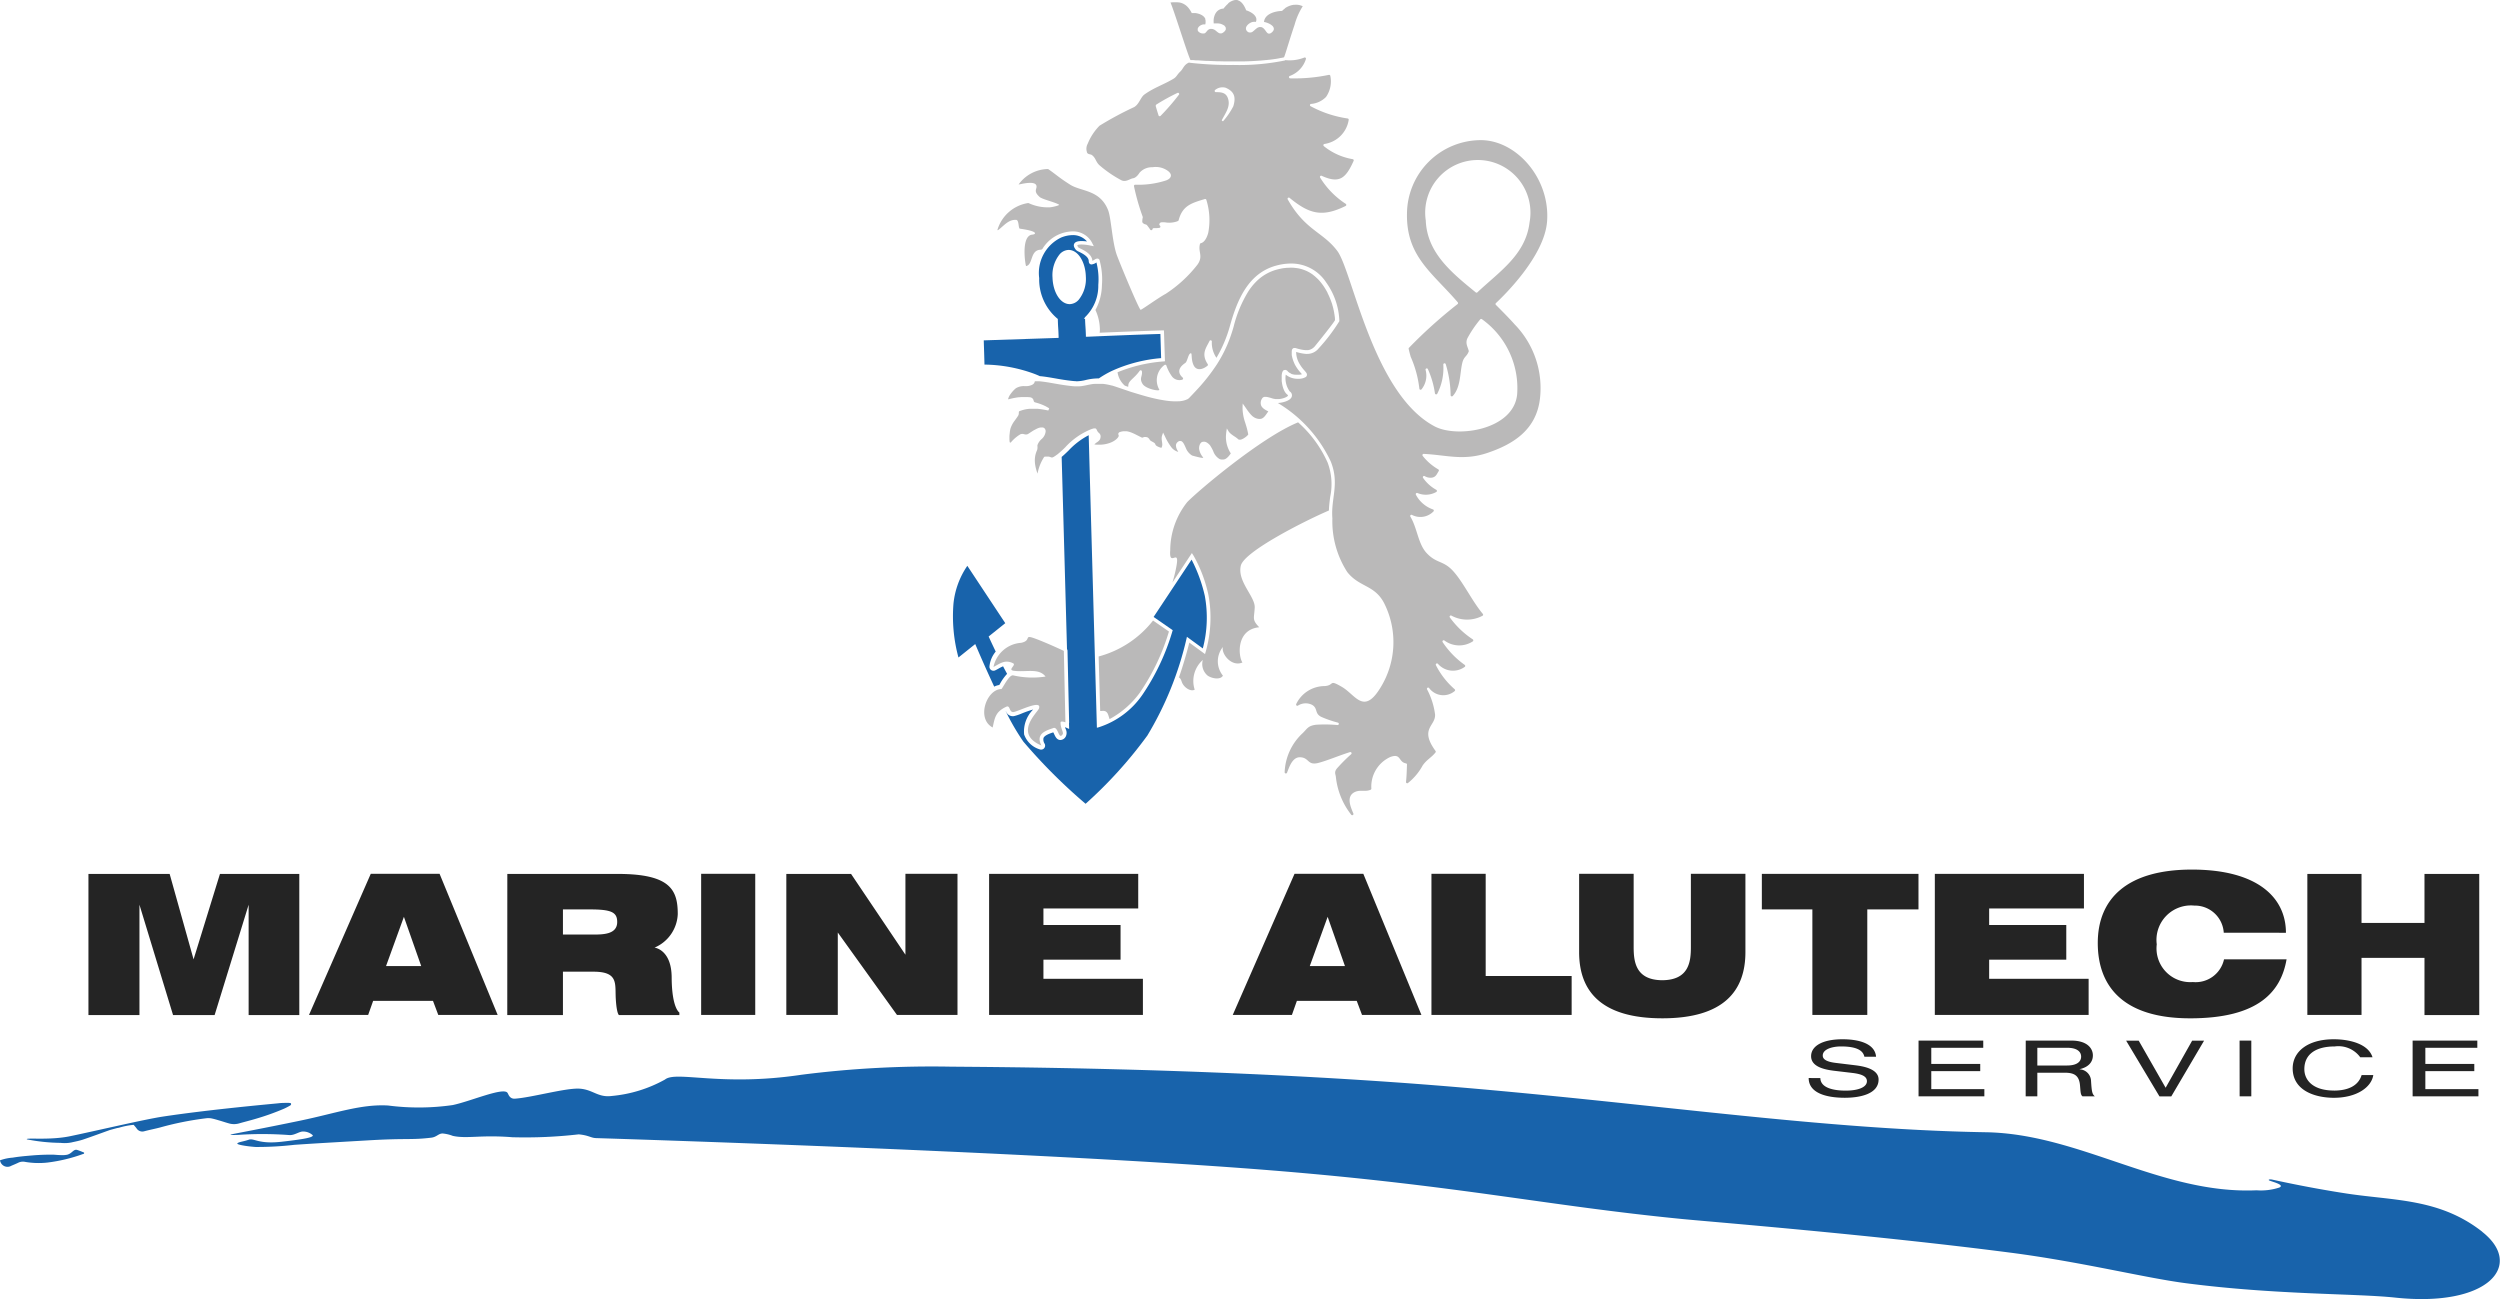
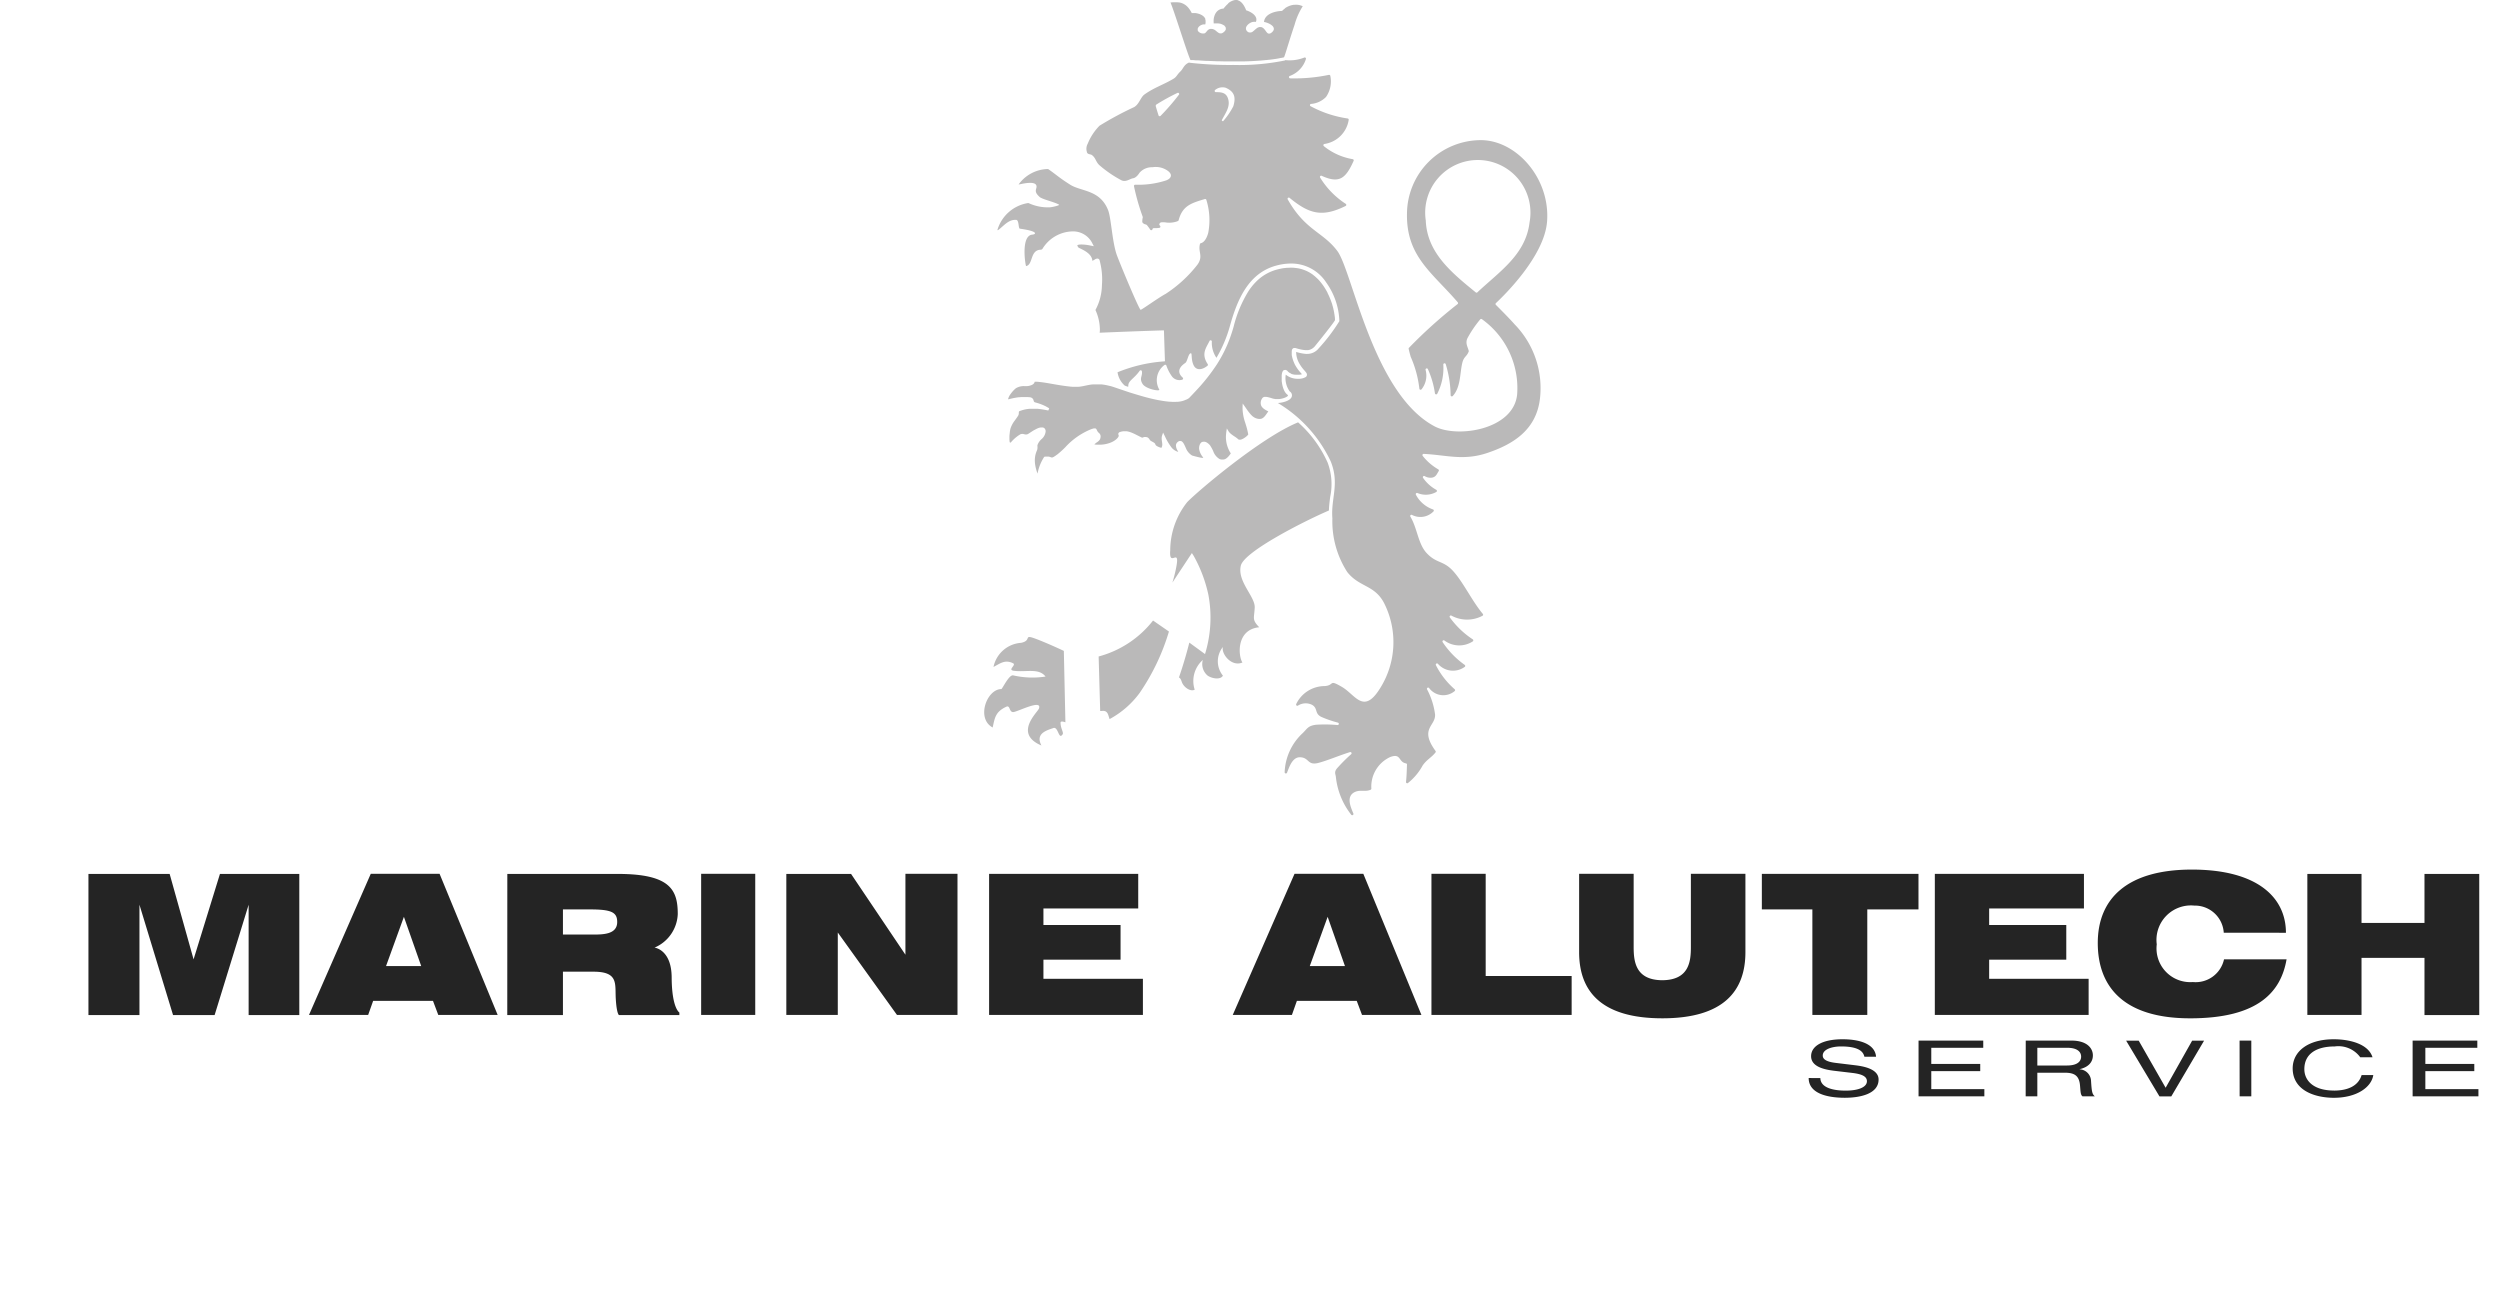
<svg xmlns="http://www.w3.org/2000/svg" id="ma-service-logo" width="153.941" height="80" viewBox="0 0 153.941 80">
  <defs>
    <clipPath id="clip-path">
      <rect id="Rectangle_129" data-name="Rectangle 129" width="153.941" height="80" fill="none" />
    </clipPath>
  </defs>
  <g id="Group_141" data-name="Group 141" clip-path="url(#clip-path)">
-     <path id="Path_177" data-name="Path 177" d="M4.015,186.857c.41-.016.481-.391.743-.309.146.046.286.108.418.159.02.088-.038.081-.07.092a9.888,9.888,0,0,1-2.2.526,4.9,4.9,0,0,1-1.361-.044.654.654,0,0,0-.42.052c-.139.068-.283.126-.426.187a.463.463,0,0,1-.671-.234.5.5,0,0,1-.029-.1,2.95,2.95,0,0,1,.78-.166c.265-.044.533-.076.8-.1s.536-.049.8-.063.538-.022.807-.021.413.042.823.026m13.89-3.193a.651.651,0,0,0-.134-.023c-.207.005-.415,0-.621.027-.378.041-4.149.372-7.1.817-1.14.172-4.091.87-5.724,1.21-1.283.268-2.769.072-2.664.195a11.387,11.387,0,0,0,2.077.216,2.149,2.149,0,0,0,.65-.023c.241-.055.488-.1.722-.178.559-.188,1.112-.394,1.668-.593l.439-.119c.039-.007.079-.012.118-.021A4.714,4.714,0,0,1,8.231,185c.059.071.121.14.176.214a.42.42,0,0,0,.487.179c.32-.084.646-.147.967-.231a19.041,19.041,0,0,1,2.86-.569,1.056,1.056,0,0,1,.308.013c.162.033.321.081.48.128.2.058.395.125.594.18a1.134,1.134,0,0,0,.614,0c.349-.1.7-.185,1.047-.29a15.019,15.019,0,0,0,1.725-.617,4.05,4.05,0,0,0,.383-.2.1.1,0,0,0,.033-.147m134.95,7.929c-2.617-2.06-5.419-1.912-8.341-2.356-2.473-.376-4.605-.865-4.637-.868-.071-.005-.211-.014-.166.047s1.027.264.648.447a3.639,3.639,0,0,1-1.411.172c-5.86.26-10.88-3.477-16.66-3.574-11.147-.186-22.519-2.1-36.5-3.083-12.446-.873-24.009-.927-27.235-.956a63.444,63.444,0,0,0-9.211.5c-4.952.744-7.705-.265-8.394.293a8.266,8.266,0,0,1-3.27,1.011c-.867.114-1.164-.4-2-.45s-2.945.547-3.965.617c-.34.024-.4-.27-.465-.361-.258-.361-2.3.535-3.38.756a14.679,14.679,0,0,1-3.963.027c-1.654-.1-3.232.475-5.376.923-2.281.476-4.207.831-4.3.856-.172.049.348.035.472.027l.124-.009a22.359,22.359,0,0,1,3,.023c.322.018.613-.235.851-.219a.875.875,0,0,1,.585.231c.031.131-.512.239-1.936.4s-1.678-.242-2.008-.126-.617.133-.7.224.742.2,1.126.223a20.083,20.083,0,0,0,2.387-.133c1.367-.093,2.231-.139,4.578-.277s2.6-.013,3.851-.163c.335-.04.439-.26.7-.258a2.347,2.347,0,0,1,.625.148c.881.192,1.71-.075,3.666.083a28.834,28.834,0,0,0,4.086-.178c.622.059.746.221,1.064.231,10.1.32,30.238,1.064,41.741,2s16.76,2.159,25.137,2.982c1.761.173,11.662.965,20.191,2.069,4.4.569,8.295,1.554,10.811,1.882,5.581.727,10.443.627,12.908.889,5.733.61,7.972-1.993,5.355-4.053" transform="translate(0 -115.737)" fill="#1863ab" />
    <path id="Path_178" data-name="Path 178" d="M15.041,148.172h5l1.474,5.262,1.624-5.262h4.886v8.691h-3.12v-6.793l-2.094,6.793h-2.56l-2.069-6.793v6.793H15.041Zm25.79,8.691h3.428v-2.67h1.823c1.625-.015,1.373.735,1.432,1.692.056.917.195.979.195.979h3.719v-.156s-.464-.262-.474-2.165c-.009-1.718-1.055-1.832-1.055-1.832a2.348,2.348,0,0,0,1.43-2.064c0-1.492-.458-2.474-3.695-2.474h-6.8Zm3.428-6.505h1.623c1.324,0,1.718.151,1.718.774,0,.775-.883.775-1.529.775H44.259Zm8.51,6.5H56.1v-8.691H52.769Zm5.245,0h3.169v-5.078l3.646,5.078h3.725v-8.691H65.348v4.981L62,148.172H58.014Zm27.488,0h3.643l.307-.867h3.686l.326.867h3.657l-3.577-8.691H89.307Zm4.745-3.012,1.1-3.032,1.065,3.032Zm-61.626,3.012h3.643l.307-.867h3.686l.326.867H40.24l-3.577-8.691H32.425Zm4.745-3.012,1.1-3.032,1.065,3.032Zm64.372,3.012h8.633v-2.4h-5.293v-6.293h-3.34Zm23.456,0h3.382v-6.5h3.152v-2.189h-9.645v2.189h3.111Zm7.54,0h9.471v-2.227H132.08v-1.18h4.749v-2.133H132.08V150.3h5.837v-2.131h-9.182Zm-58.234,0h9.471v-2.227H73.846v-1.18h4.749v-2.133H73.846V150.3h5.837v-2.131H70.5Zm79.854-5.061c0-2.191-1.78-3.891-5.793-3.891-3.977,0-5.793,1.783-5.793,4.522,0,2.568,1.456,4.637,5.692,4.637s5.592-1.665,5.934-3.634h-3.851a1.79,1.79,0,0,1-1.922,1.4,2.077,2.077,0,0,1-2.221-2.322,2.123,2.123,0,0,1,2.312-2.386,1.781,1.781,0,0,1,1.814,1.67Zm1.319,5.061h3.336V153.34h3.877v3.523h3.372v-8.691h-3.372v3.019h-3.877v-3.019h-3.336Zm-37.96-8.691v4.5c0,.884-.1,2.041-1.762,2.052-1.659-.011-1.762-1.168-1.762-2.052v-4.5h-3.358v4.823c0,2.408,1.36,4.072,5.12,4.074s5.12-1.667,5.12-4.074v-4.823Zm7.253,12.574c0,.947,1.132,1.216,2.224,1.216.976,0,2.081-.25,2.081-1.124,0-.7-1.078-.832-1.458-.88l-1.186-.144c-.6-.072-.794-.24-.794-.451,0-.4.6-.562,1.126-.562,1.16,0,1.377.365,1.438.634h.719c-.068-.827-1.092-1.076-2.061-1.076-1.241,0-1.939.418-1.939,1.043,0,.668.861.831,1.437.9l1.1.13c.556.067.9.2.9.509,0,.375-.542.581-1.308.581-.732,0-1.546-.159-1.56-.774Zm13.362,1.129h.718v-1.456h1.694c.6,0,.888.188.936.8.034.413.034.558.15.653h.759c-.163-.135-.19-.293-.231-.932a.74.74,0,0,0-.7-.73v-.01c.529-.12.813-.428.813-.846,0-.437-.353-.913-1.322-.913h-2.812Zm.718-1.9v-1.091h1.843c.576,0,.854.221.854.548,0,.24-.17.543-.875.543Zm7.9,1.37-1.658-2.9h-.774l2.052,3.431h.729l2.019-3.431h-.735Zm4.557.528h.719v-3.431H147.5Zm10.652,0h4.052v-.442h-3.268v-1.11h3.014v-.442h-3.014v-.995h3.2v-.442h-3.984Zm-30.423,0h4.052v-.442h-3.268v-1.11h3.014v-.442h-3.014v-.995h3.2v-.442h-3.984Zm25.587-.356c-1.336,0-1.831-.668-1.831-1.316,0-.937.726-1.4,1.872-1.4a1.664,1.664,0,0,1,1.57.666h.756c-.27-.855-1.481-1.108-2.38-1.108-1.654,0-2.536.793-2.536,1.792,0,1.336,1.322,1.812,2.543,1.812,1.383,0,2.306-.639,2.421-1.4h-.719c-.2.668-.848.956-1.7.956" transform="translate(-9.595 -94.36)" fill="#242424" />
-     <path id="Path_179" data-name="Path 179" d="M169.65,48.975a1.955,1.955,0,0,1-.2-.011c-.454-.047-.79-.106-1.115-.164-.3-.052-.573-.1-.9-.134l-.029,0c-.1-.046-.208-.091-.323-.136a9.208,9.208,0,0,0-3.091-.577c-.007-.314-.017-.631-.027-.947-.006-.181-.012-.363-.017-.544l4.609-.153,0-.072c-.008-.289-.016-.413-.024-.532s-.016-.24-.024-.527v-.037l-.03-.021a3.149,3.149,0,0,1-1.117-2.494,2.419,2.419,0,0,1,1.359-2.5,1.951,1.951,0,0,1,.7-.146,1.137,1.137,0,0,1,.886.391,2.572,2.572,0,0,0-.332-.025c-.252,0-.4.054-.456.166s-.014.224.106.379A.55.55,0,0,0,169.8,41c.226.11.605.3.613.577.005.19.124.21.175.21a.643.643,0,0,0,.286-.113l.014-.008.013.056a4.19,4.19,0,0,1,.1,1.327,2.672,2.672,0,0,1-.772,1.94.237.237,0,0,0-.033.033l-.083.112.073,0c.008.249.016.369.024.485s.018.254.027.546l0,.074.074,0c1.138-.05,2.838-.12,4.514-.173.005.178.034,1.172.046,1.489a9.122,9.122,0,0,0-3.036.788,6.117,6.117,0,0,0-.8.461h-.008l-.055,0a3.339,3.339,0,0,0-.748.1,2.689,2.689,0,0,1-.587.079m-.476-8.09a.764.764,0,0,0-.533.261,2.042,2.042,0,0,0-.446,1.435c.026.92.49,1.641,1.056,1.641h.017a.764.764,0,0,0,.533-.261,2.042,2.042,0,0,0,.446-1.435c-.026-.92-.49-1.641-1.056-1.641Zm4.848,29.923a20.406,20.406,0,0,0,2.425-5.992l.024-.109.979.716a7.412,7.412,0,0,0,.122-3.24,9.277,9.277,0,0,0-.814-2.228l-2.338,3.529,1.176.815-.014.05a13.9,13.9,0,0,1-1.861,3.942,5.173,5.173,0,0,1-2.706,1.995l-.087.02s-.338-11.954-.505-18.012a4.6,4.6,0,0,0-1.248.953c-.149.144-.283.273-.417.384.1,3.5.231,8.29.329,11.83a.247.247,0,0,1,.031.114l.1,4.4a.233.233,0,0,1-.008.063l.009.344-.1-.045s-.059-.025-.154-.069c.012.038.024.075.036.11a.518.518,0,0,1,.012.466.394.394,0,0,1-.328.218c-.219,0-.313-.2-.382-.35-.012-.026-.038-.082-.061-.122-.25.08-.534.19-.6.344a.462.462,0,0,0,.07.36.247.247,0,0,1-.316.341,1.468,1.468,0,0,1-.949-.914,1.909,1.909,0,0,1,.55-1.53l0-.005a6.6,6.6,0,0,0-.687.239,2.888,2.888,0,0,1-.492.166.481.481,0,0,1-.075.006.451.451,0,0,1-.415-.3l-.01.005a14.531,14.531,0,0,0,1.084,1.862,33.716,33.716,0,0,0,3.83,3.825,26.8,26.8,0,0,0,3.784-4.177M164.9,67.69l.058-.1a3.014,3.014,0,0,1,.427-.594c-.079-.146-.162-.3-.247-.464a2.491,2.491,0,0,0-.29.147c-.061.034-.124.069-.19.1a.248.248,0,0,1-.112.027.244.244,0,0,1-.141-.044.247.247,0,0,1-.105-.231,1.687,1.687,0,0,1,.385-.907c-.245-.506-.411-.874-.413-.877l-.023-.051,1.024-.82-2.336-3.532a5,5,0,0,0-.853,2.325,9.685,9.685,0,0,0,.306,3.32l1.033-.828.038.089c.005.012.507,1.2,1.131,2.533a1,1,0,0,1,.31-.1" transform="translate(-103.372 -25.503)" fill="#1863ab" />
-     <path id="Path_180" data-name="Path 180" d="M202.046,13.629c.193-2.662-1.9-5-4.084-5a4.559,4.559,0,0,0-4.543,4.508c-.055,2.661,1.56,3.648,3.126,5.478a.076.076,0,0,1-.01.109,29.576,29.576,0,0,0-2.994,2.693.077.077,0,0,0-.018.071c.055.228.03.14.124.481a6.7,6.7,0,0,1,.533,1.95.076.076,0,0,0,.131.058,1.339,1.339,0,0,0,.251-1.207.076.076,0,0,1,.146-.038,5.594,5.594,0,0,1,.432,1.483.076.076,0,0,0,.142.031,3.46,3.46,0,0,0,.374-1.8.076.076,0,0,1,.15-.017,6.808,6.808,0,0,1,.3,1.9.076.076,0,0,0,.133.054c.484-.533.435-1.357.574-1.986.1-.461.272-.405.407-.751a.08.08,0,0,0,0-.05c-.074-.266-.215-.465-.08-.767a6.891,6.891,0,0,1,.79-1.164.076.076,0,0,1,.1-.013,5.218,5.218,0,0,1,2.171,4.647c-.227,2.169-3.69,2.691-5.079,1.956-3.8-2.009-5.058-9.553-5.992-10.8-.882-1.179-1.969-1.26-3.049-3.167a.076.076,0,0,1,.114-.1c1.21.99,2,1.207,3.445.495a.076.076,0,0,0,.008-.131,5.11,5.11,0,0,1-1.576-1.615.076.076,0,0,1,.1-.109c1.081.491,1.473.168,1.961-.922a.076.076,0,0,0-.058-.106A3.835,3.835,0,0,1,188.3,9a.076.076,0,0,1,.029-.134,1.774,1.774,0,0,0,1.5-1.477.077.077,0,0,0-.065-.094,6.839,6.839,0,0,1-2.276-.753A.076.076,0,0,1,187.5,6.4a1.442,1.442,0,0,0,.933-.43,1.674,1.674,0,0,0,.265-1.3.075.075,0,0,0-.089-.06,10.4,10.4,0,0,1-2.383.215.077.077,0,0,1-.03-.146,1.621,1.621,0,0,0,1-1.044.075.075,0,0,0-.105-.089,2.44,2.44,0,0,1-1.162.155.105.105,0,0,1-.06.029A14.052,14.052,0,0,1,182.727,4a21.314,21.314,0,0,1-2.7-.138A.131.131,0,0,1,180,3.849c-.336.148-.35.382-.542.56s-.22.321-.41.436c-.61.368-1.2.545-1.794.972-.244.176-.319.591-.633.776a20.426,20.426,0,0,0-2.135,1.149,3.361,3.361,0,0,0-.726,1.108.641.641,0,0,0-.053.5c.028.176.223.128.314.2.248.192.222.4.458.622a7.287,7.287,0,0,0,1.333.917c.289.157.536-.08.741-.112s.366-.29.4-.342a1.01,1.01,0,0,1,.793-.337,1.27,1.27,0,0,1,.925.207c.323.224.256.472-.071.6a5.5,5.5,0,0,1-1.918.268.077.077,0,0,0-.073.092,13.707,13.707,0,0,0,.539,1.89.076.076,0,0,1,0,.038,1.168,1.168,0,0,0-.029.243c0,.081.05.112.11.148s.136.03.181.083a2.882,2.882,0,0,1,.2.275.076.076,0,0,0,.138-.03.078.078,0,0,1,.078-.063,2.227,2.227,0,0,0,.341-.017.076.076,0,0,0,.051-.123c-.052-.066-.094-.11.038-.215a1.372,1.372,0,0,1,.374.012,1.482,1.482,0,0,0,.608-.065.653.653,0,0,0,.083-.035.073.073,0,0,0,.038-.048c.235-.888.772-1.05,1.609-1.3a.077.077,0,0,1,.1.06,4.184,4.184,0,0,1,.115,2.008c-.039.161-.181.588-.457.648a.072.072,0,0,0-.054.052c-.134.487.22.739-.152,1.266a8.015,8.015,0,0,1-1.956,1.8c-.462.247-1.46.976-1.545.985s-1.209-2.684-1.45-3.326c-.3-.785-.36-2.3-.55-2.8-.5-1.28-1.656-1.146-2.34-1.579s-.808-.578-1.337-.95a.08.08,0,0,0-.045-.014,2.277,2.277,0,0,0-1.792.95c-.017.033,1.28-.367,1.084.249-.056.176-.034.3.207.519.162.15.967.325,1.2.48.058.038-.475.169-.613.161a2.8,2.8,0,0,1-1.25-.254.075.075,0,0,0-.056-.008,2.347,2.347,0,0,0-1.861,1.6c-.05.139.059.04.14-.027.282-.231.57-.572,1-.539.185.014.122.527.226.542,1.155.16,1.006.346.763.367-.727.066-.414,1.945-.378,1.937.443-.094.229-.988.9-1.009a.156.156,0,0,0,.1-.043,2.222,2.222,0,0,1,1.857-1.084A1.318,1.318,0,0,1,174,14.9l.136.262-.289-.058a2.8,2.8,0,0,0-.466-.049c-.2,0-.253.038-.262.046a.3.3,0,0,0,.075.145c.02.013.073.039.117.06.251.122.716.35.733.755a1.187,1.187,0,0,0,.139-.073.335.335,0,0,1,.167-.067.148.148,0,0,1,.146.118c.009.043.019.085.03.13a4.38,4.38,0,0,1,.109,1.384,3.318,3.318,0,0,1-.4,1.535,2.972,2.972,0,0,1,.273,1.165,1.269,1.269,0,0,1-.013.235c1.089-.046,2.464-.1,3.817-.142l.141,0,.062,1.9-.133.013a9.255,9.255,0,0,0-2.786.664,1.355,1.355,0,0,0,.449.825l.2.069a.078.078,0,0,0,.013-.045c-.011-.336.345-.436.7-.938a.076.076,0,0,1,.138.029c.05.315-.178.411.037.771.2.331,1.107.486,1.033.353a1.16,1.16,0,0,1,.317-1.509.076.076,0,0,1,.121.033,2.525,2.525,0,0,0,.354.682.579.579,0,0,0,.617.189.076.076,0,0,0,.033-.13c-.175-.155-.437-.5.156-.9.14-.093.181-.573.341-.6.1-.014,0,.358.172.731.165.353.535.3.859.036a.076.076,0,0,0,.012-.1c-.432-.645-.07-1.032.11-1.42a.076.076,0,0,1,.145.022,1.626,1.626,0,0,0,.284,1.012,8.117,8.117,0,0,0,.835-1.981c.44-1.572,1.123-3.24,2.856-3.7a3.507,3.507,0,0,1,.9-.125,2.567,2.567,0,0,1,2.178,1.183,4.32,4.32,0,0,1,.8,2.366,11.072,11.072,0,0,1-1.278,1.68.9.9,0,0,1-.706.336c-.026,0-.052,0-.078,0a2.772,2.772,0,0,1-.6-.122,1.439,1.439,0,0,0,.177.678,2.384,2.384,0,0,0,.337.469c.111.129.162.187.15.279a.171.171,0,0,1-.072.12.873.873,0,0,1-.462.108,1.161,1.161,0,0,1-.77-.254,1.389,1.389,0,0,0,.247,1.034.28.28,0,0,1,.122.324c-.086.257-.571.373-.856.387a8.315,8.315,0,0,1,3.258,3.6c.555,1.388,0,2.257.1,3.508a5.774,5.774,0,0,0,.915,3.3c.741.941,1.681.785,2.269,1.912a5.324,5.324,0,0,1-.265,5.277c-1.007,1.6-1.5.369-2.333-.116s-.431-.1-1.055-.05a1.949,1.949,0,0,0-1.755,1.1.076.076,0,0,0,.1.106.879.879,0,0,1,.882-.046c.361.219.134.527.559.737a6.659,6.659,0,0,0,1.025.354.076.076,0,0,1-.025.149,8.527,8.527,0,0,0-1.322-.019c-.5.064-.542.243-.815.509a3.46,3.46,0,0,0-1.119,2.409.076.076,0,0,0,.147.033c.035-.093.07-.181.1-.255.133-.333.334-.7.693-.694.587.012.449.525,1.136.348.553-.143,1.289-.46,1.947-.665a.076.076,0,0,1,.07.132,9.971,9.971,0,0,0-.813.807c-.262.272-.15.393-.127.576a4.53,4.53,0,0,0,.947,2.341.076.076,0,0,0,.131-.075c-.046-.107-.088-.213-.125-.312-.146-.4-.2-.824.232-1.018.327-.148.638.013.96-.136a.074.074,0,0,0,.041-.074,2,2,0,0,1,1.16-1.937c.686-.256.488.306.972.39a.076.076,0,0,1,.062.077c-.014.362-.02.711-.06,1.061a.076.076,0,0,0,.114.076,3.511,3.511,0,0,0,.91-1.083c.258-.37.541-.486.793-.805a.077.077,0,0,0,0-.092c-1.012-1.391.016-1.521-.028-2.247a4.522,4.522,0,0,0-.494-1.547.076.076,0,0,1,.125-.083,1.086,1.086,0,0,0,1.566.2.076.076,0,0,0,.009-.123,4.872,4.872,0,0,1-1.153-1.479.076.076,0,0,1,.119-.091,1.228,1.228,0,0,0,1.646.2.076.076,0,0,0,.007-.129,5.308,5.308,0,0,1-1.358-1.4.076.076,0,0,1,.1-.108,1.529,1.529,0,0,0,1.747.067.077.077,0,0,0,.007-.131,5.367,5.367,0,0,1-1.406-1.344.076.076,0,0,1,.1-.113,2.018,2.018,0,0,0,1.9.008.076.076,0,0,0,.026-.118c-.647-.77-1.189-1.918-1.8-2.606-.627-.711-1.047-.47-1.673-1.155-.517-.567-.565-1.527-.988-2.227a.076.076,0,0,1,.094-.11,1.122,1.122,0,0,0,1.322-.206.076.076,0,0,0-.021-.129,1.886,1.886,0,0,1-1.055-.905.076.076,0,0,1,.092-.107,1.316,1.316,0,0,0,1.16-.061.077.077,0,0,0,.005-.134,2.4,2.4,0,0,1-.816-.736.076.076,0,0,1,.1-.109.685.685,0,0,0,.463.092c.242-.049.289-.232.4-.4a.076.076,0,0,0-.027-.108,3.349,3.349,0,0,1-.957-.827.076.076,0,0,1,.061-.125c1.406.067,2.441.442,3.935-.064,1.552-.526,2.967-1.385,3.216-3.281a5.622,5.622,0,0,0-1.565-4.644c-.273-.316-.943-.989-1.141-1.186a.075.075,0,0,1,0-.109c.42-.391,2.994-2.866,3.151-5.031m-22.671-7.8a13.762,13.762,0,0,1-1.127,1.3.076.076,0,0,1-.127-.03c-.058-.183-.115-.367-.167-.551a.106.106,0,0,1,.03-.114,13.15,13.15,0,0,1,1.3-.717.076.076,0,0,1,.094.115m3.351.7a4.426,4.426,0,0,1-.634.929.1.1,0,0,1-.081-.058c.23-.457.573-.866.367-1.391-.127-.323-.424-.345-.726-.342a.076.076,0,0,1-.039-.142.71.71,0,0,1,.643-.128c.541.237.633.585.469,1.132m15.027,11.467a.076.076,0,0,1-.1,0c-1.5-1.221-3-2.444-3.078-4.429a3.241,3.241,0,1,1,6.391.114c-.232,1.984-1.833,3.015-3.213,4.311M186.5,1.519c-.036.105-.072.213-.108.321-.051.156-.1.314-.15.466-.206.652-.373,1.218-.4,1.224l-.154.035-.022,0-.154.031-.027.005-.16.028-.017,0-.168.026h-.008l-.172.023-.027,0-.172.02-.026,0-.18.018h-.007l-.184.016h-.016l-.184.013-.23.014q-.193.01-.386.017h-.017l-.188.005h-.022l-.189,0h-.008c-.131,0-.26,0-.388,0h-.144l-.378,0-.358-.009h-.016l-.1,0h-.008l-.44-.018-.1-.005h-.01l-.09,0h-.008l-.088-.005h-.006c-.155-.009-.294-.018-.414-.028h-.008l-.061,0H180.5l-.058,0h-.006l-.209-.019-.037,0h0l-.028,0h-.006l-.021,0h-.005l-.016,0h0l-.013,0-.009,0c-.005,0-.014-.016-.026-.04l0-.008c-.008-.016-.016-.036-.026-.059-.22-.535-.972-2.952-1.184-3.436.046-.005.09-.009.133-.013l.037,0,.092,0h.081l.058,0,.034,0,.06.008.027,0c.028,0,.056.01.083.017l.014,0,.065.02.027.01.049.02.029.014.046.024.027.016.047.031.022.015c.022.017.044.034.066.054l.007.007c.019.017.038.035.056.055l.021.023c.013.015.027.031.04.047l.022.029.037.051.021.031c.013.02.025.04.038.06l.018.03q.027.047.053.1h.095l.041,0,.037,0,.042,0,.038.005.042.007.038.008.042.01.037.01.042.013.036.013.039.016.035.016.037.019.032.018.034.023.029.021c.011.008.021.018.03.027l.025.024c.009.01.018.021.026.031s.014.017.021.027a.385.385,0,0,1,.021.036c.005.01.011.019.016.03A.391.391,0,0,1,181,1.2c0,.011.008.021.01.032s.005.032.007.048,0,.021,0,.033a.545.545,0,0,1,0,.059c0,.01,0,.02,0,.03a.693.693,0,0,1-.019.1l-.043,0h-.01l-.029,0-.032,0-.029.005-.031.008-.028.009-.03.012-.026.012-.028.014-.024.014-.025.017-.021.016-.022.02-.018.018-.018.021-.014.02-.014.023-.01.02c0,.008-.006.016-.008.024a.14.14,0,0,0-.006.021.181.181,0,0,0,0,.025.2.2,0,0,0,0,.021.19.19,0,0,0,0,.025.126.126,0,0,0,0,.02.188.188,0,0,0,.011.025.147.147,0,0,0,.009.019.246.246,0,0,0,.02.025.21.21,0,0,0,.014.017.255.255,0,0,0,.031.026l.017.013a.5.5,0,0,0,.064.035.636.636,0,0,0,.062.024l.015,0a.372.372,0,0,0,.047.011h.006l.037,0h.022l.027,0,.014,0,.024-.009.011-.005L181,2.027l0,0A.3.3,0,0,0,181.028,2l.009-.01.018-.02.012-.014.02-.024.02-.024.009-.01c.009-.01.02-.022.03-.032l.03-.026.011-.008.025-.017.014-.008.028-.012.016-.006.038-.009.012,0a.45.45,0,0,1,.06,0,.3.3,0,0,1,.052.006l.015,0,.034.01.015.005.037.017.008,0,.042.026.012.008.03.022.013.01.031.025.01.009.013.011.021.017.007.005.031.025.012.009.028.02.012.008.039.022.04.016.012,0,.03.005h.023l.019,0,.021,0,.03-.009.02-.007c.012-.005.024-.012.036-.019l.018-.01a.563.563,0,0,0,.058-.045c.012-.01.024-.021.034-.031l.009-.01.018-.021.009-.012.013-.018.007-.012.01-.018.006-.012.007-.017,0-.012c0-.006,0-.012,0-.017s0-.007,0-.01,0-.012,0-.018V1.753a.2.2,0,0,0,0-.026.168.168,0,0,0-.007-.026l0-.008-.007-.017-.005-.009-.009-.014-.007-.01-.01-.013-.008-.009-.012-.012L182.2,1.6l-.014-.012-.01-.008-.016-.012-.01-.007-.023-.015-.006,0-.03-.016-.012-.006-.02-.01L182.04,1.5l-.02-.008L182,1.487l-.019-.007-.017-.006-.02-.007-.017-.005-.021-.006-.016,0-.022-.005-.016,0-.028-.006-.009,0-.037-.006-.013,0-.024,0h-.016l-.022,0h-.066l-.056,0h-.007a.464.464,0,0,0-.054.008,1.259,1.259,0,0,1-.008-.165.955.955,0,0,1,.114-.449.634.634,0,0,1,.04-.062.576.576,0,0,1,.455-.241c.031-.04.063-.078.094-.114l0,0c.03-.035.061-.067.092-.1l0,0c.03-.03.06-.057.089-.083L182.416.2c.029-.025.058-.047.087-.067l.008-.006A.951.951,0,0,1,182.6.079l.009-.005a.8.8,0,0,1,.083-.037l.01,0A.569.569,0,0,1,182.78.01l.01,0A.5.5,0,0,1,182.869,0h.036l.022,0,.024,0,.021,0L183,.017l.02.006.024.009.02.008.024.012.019.01.024.015.018.012.024.018.017.014.024.021.017.016.023.024.017.018.022.027.016.02.022.031.015.021.022.034.015.023.021.038.014.025.021.041.014.028c.008.015.015.031.022.047l.012.026.032.077a1.136,1.136,0,0,1,.206.08c.209.1.433.282.42.5,0,.006,0,.012,0,.018a.348.348,0,0,1-.033.115.331.331,0,0,0-.071-.008h-.007l-.027,0-.025,0-.04.007-.023,0a.461.461,0,0,0-.047.014l-.016.005c-.021.008-.042.017-.062.027l-.013.007-.047.026-.02.014-.035.025-.021.017-.029.026-.02.02-.024.027a.227.227,0,0,0-.017.021.288.288,0,0,0-.02.029.231.231,0,0,0-.013.023.271.271,0,0,0-.014.029c0,.008-.006.015-.009.023s-.006.02-.008.03,0,.016,0,.024a.3.3,0,0,0,0,.031c0,.008,0,.015,0,.022a.242.242,0,0,0,.008.032.2.2,0,0,0,.007.021.2.2,0,0,0,.019.034.16.16,0,0,0,.01.017.338.338,0,0,0,.046.049.311.311,0,0,0,.034.026l.01.006a.17.17,0,0,0,.027.014l.008,0a.19.19,0,0,0,.033.01h.008l.025,0h.009l.035,0h.006L183.809,2l.008,0,.034-.016.008,0,.03-.018.006,0,.034-.025.009-.007.033-.027.037-.031.009-.008.065-.058.01-.008.034-.029.007-.005.031-.024.008-.006.035-.024.008-.005.033-.018.006,0a.277.277,0,0,1,.037-.016l.009,0,.039-.01a.213.213,0,0,1,.04,0h.01l.039,0a.268.268,0,0,1,.052.015l.016.007.032.016.016.01.028.021.013.011.03.029.007.007c.012.013.023.026.034.039l.009.012.023.03.013.017.024.033.021.029.01.014.029.036.005.006.024.025.01.009.021.016.012.008.023.01.011,0a.151.151,0,0,0,.036.005.165.165,0,0,0,.041-.005l.012,0,.033-.014.014-.008a.385.385,0,0,0,.05-.034.41.41,0,0,0,.124-.144.2.2,0,0,0,.02-.082.265.265,0,0,0-.1-.2l-.024-.021c-.017-.014-.035-.028-.054-.041l-.029-.019a1.217,1.217,0,0,0-.4-.151c.049-.517.723-.669,1.113-.678.025-.026.051-.05.078-.074l.024-.02c.021-.018.043-.034.065-.051L185.916.5c.03-.02.06-.039.091-.057l.017-.009c.026-.014.053-.028.08-.04l.03-.013c.026-.012.054-.022.081-.031l.021-.007c.034-.011.068-.02.1-.028l.026-.005c.027-.005.054-.01.082-.014l.03,0c.034,0,.068-.005.1-.005h0c.033,0,.066,0,.1.005l.028,0,.071.012.033.007c.022.005.045.012.067.02l.029.009A.824.824,0,0,1,187,.385a4.161,4.161,0,0,0-.5,1.134m-15.84,27.618a3.062,3.062,0,0,1-.112-.388c-.005-.025-.01-.049-.014-.073a1.844,1.844,0,0,1-.031-.316,1.518,1.518,0,0,1,.038-.351c.007-.029.015-.059.024-.088a1.487,1.487,0,0,1,.065-.175.416.416,0,0,0,.036-.168.741.741,0,0,0,0-.082.312.312,0,0,1,0-.091.9.9,0,0,1,.242-.358.719.719,0,0,0,.259-.464.438.438,0,0,0,0-.056l0-.014a.385.385,0,0,0-.009-.038l-.006-.015a.276.276,0,0,0-.013-.03l-.009-.015a.209.209,0,0,0-.018-.026l-.014-.014a.186.186,0,0,0-.021-.017l-.016-.011-.024-.012-.018-.007-.026-.007-.018,0-.026,0h-.025a.379.379,0,0,0-.047,0l-.011,0-.047.01-.013,0-.057.018-.008,0-.051.02-.016.007-.058.027-.059.031-.015.008-.053.03-.008,0-.055.032-.07.043-.249.162-.021.012-.022.012a.232.232,0,0,1-.046.015.184.184,0,0,1-.043.005.3.3,0,0,1-.055,0c-.021,0-.04-.008-.058-.013l-.059-.014a.448.448,0,0,0-.065-.008h-.018a.255.255,0,0,0-.051.007l-.008,0a.256.256,0,0,0-.058.024c-.03.017-.059.035-.087.053a2.35,2.35,0,0,0-.479.428l-.007.007-.013.01-.012.006h-.007l-.014,0,0,0-.012-.008-.012-.014a.049.049,0,0,1-.008-.021,1.645,1.645,0,0,1-.013-.2c0-.037,0-.074,0-.112,0-.074.009-.149.018-.222A1.7,1.7,0,0,1,169,26.4a1.635,1.635,0,0,1,.264-.5l.042-.058c.057-.079.117-.16.177-.257a.351.351,0,0,0,.034-.159c0-.024,0-.048.007-.07a.1.1,0,0,1,.008-.026c.038-.017.07-.03.1-.042l.038-.013.008,0,.063-.022.055-.015.055-.015.06-.013.049-.01.038-.007.01,0,.06-.009.05-.006.06-.006.051,0,.059,0,.1,0h.068l.053,0,.062,0,.054,0,.05,0,.067.007.117.015.117.017.119.02.118.022.121.024.055-.132c-.032-.021-.064-.041-.1-.061s-.068-.038-.1-.057a3.166,3.166,0,0,0-.513-.206c-.047-.014-.093-.028-.137-.039-.084-.021-.093-.055-.111-.115a.245.245,0,0,0-.118-.171.354.354,0,0,0-.138-.038c-.046,0-.094-.008-.143-.009l-.063,0h-.134l-.107,0-.046,0-.129.011-.023,0c-.05.005-.1.012-.152.02l-.039.007-.113.02-.05.01-.106.024-.044.01c-.046.011-.091.023-.135.037h0l-.008,0-.012-.005-.007-.009,0-.009V24.56a.87.87,0,0,1,.151-.3c.021-.03.043-.059.065-.087a1.953,1.953,0,0,1,.207-.223.654.654,0,0,1,.071-.054.95.95,0,0,1,.546-.118,1.16,1.16,0,0,0,.227-.015l.05-.012.055-.016.032-.01.037-.014.034-.016.012-.006.027-.016.021-.015.024-.02.018-.019.016-.02.013-.02.01-.02.008-.019c0-.013.008-.022.011-.032l.005-.016,0-.008.007-.008.01,0,.009,0,.01,0,.029,0,.024,0h.069l.045,0,.048,0,.061.005c.181.018.362.043.585.08l.293.051c.252.045.513.091.834.132.1.012.2.024.3.035.037,0,.073.007.108.008h.025l.1,0h.022l.071,0h.021l.063,0,.025,0,.059-.006.021,0c.051-.007.1-.014.151-.023l.1-.018.231-.049.074-.014.065-.012.081-.013.076-.01.026,0,.055-.005.026,0,.073,0h.01l.086,0h.082l.087,0,.041,0,.052,0,.043,0,.1.013.055.008.05.008.11.021.116.026.111.027.011,0,.053.015.09.028.084.028.945.32.328.1.2.06.173.051.171.049.171.047.171.044.174.042.057.013.126.028.047.01.171.035.01,0,.156.028.052.009.115.018.053.008.12.015.044.005c.053.005.1.011.156.014h.022l.129.007.1,0,.092,0,.1-.005.04,0c.045,0,.088-.009.131-.016l.01,0c.041-.007.077-.014.112-.023l.038-.01.077-.024.038-.014c.025-.01.049-.021.072-.032l.01,0,.022-.011A.751.751,0,0,0,180,24.51l0,0,0,0c.163-.168.31-.323.45-.475a11.586,11.586,0,0,0,1.269-1.607c.122-.191.238-.39.344-.589q.061-.115.119-.234c.059-.12.116-.245.171-.372.043-.1.085-.206.126-.312q.044-.115.085-.234c.069-.2.127-.381.177-.559a7.7,7.7,0,0,1,.93-2.219,3.855,3.855,0,0,1,.342-.442c.031-.034.063-.067.095-.1a2.823,2.823,0,0,1,1.321-.773c.067-.018.134-.033.2-.047l.043-.009c.064-.012.126-.024.188-.032l.024,0c.055-.007.11-.013.164-.017l.037,0c.058,0,.114-.006.17-.006h.029c.072,0,.135,0,.194.008s.131.014.193.024l.011,0c.062.01.118.023.178.038l.027.007c.051.013.1.03.157.049l.027.01c.053.019.1.039.15.06l.023.011c.054.025.1.049.145.073l.01.006c.045.025.09.053.136.083l.008.005c.049.033.091.064.133.1l.02.016c.04.031.079.064.116.1l.022.02c.037.034.073.069.108.1l.018.02c.035.037.07.075.1.113l.011.013c.033.038.064.077.095.117l.009.012c.031.041.061.082.09.123l.015.022c.028.041.054.082.08.123l.016.026c.025.041.05.083.074.125l.014.025c.024.043.046.085.068.129l0,.01c.025.05.046.093.066.135l.006.013c.02.044.039.088.057.131l.01.024q.026.063.05.125l.008.022c.017.046.032.087.046.126l.009.025c.014.041.027.081.039.121l0,.01c.014.047.026.086.037.124l0,.009c.011.039.021.078.031.115l0,.018c.009.036.018.071.026.1l0,.02c.008.033.014.065.021.1l0,.017c.007.032.012.062.017.091l0,.011c.005.029.01.057.013.083s.008.054.011.077v.009c0,.022,0,.041.006.059v.01c0,.016,0,.031,0,.044a.352.352,0,0,1,0,.036v.01a.912.912,0,0,1-.074.116c-.222.32-.824,1.07-1.164,1.489a.7.7,0,0,1-.054.058l-.02.017-.04.034-.026.018-.039.026-.022.012-.047.024-.03.012-.042.015-.032.009-.044.01-.034.005-.045,0-.033,0h-.022l-.049,0a2.453,2.453,0,0,1-.247-.034l-.055-.012a2.594,2.594,0,0,1-.279-.075.283.283,0,0,0-.059-.012h-.021a.131.131,0,0,0-.03,0l-.025,0a.166.166,0,0,0-.041.02.086.086,0,0,0-.015.01.189.189,0,0,0-.041.044l0,.005,0,0a.27.27,0,0,0-.021.044l0,.016a.354.354,0,0,0-.011.043c0,.005,0,.012,0,.018s0,.032,0,.046a.2.2,0,0,0,0,.021c0,.02,0,.033,0,.047s0,.02,0,.03,0,.028,0,.043l0,.033c0,.015,0,.03.007.045l.006.034.01.047.008.036c0,.016.008.032.013.049l.01.037.016.05.012.037.02.054.013.034.025.06.012.029c.013.029.026.059.041.088a2.565,2.565,0,0,0,.37.519l.065.076-.019.006-.04.011-.061.011h-.009l-.051.005h-.019l-.049,0h-.039l-.061,0-.024,0-.062-.007-.032,0-.059-.011-.025-.005c-.027-.007-.054-.014-.081-.022l-.014-.005L186.274,23l-.024-.011-.045-.023-.023-.014a.455.455,0,0,1-.04-.028l-.017-.013a.361.361,0,0,1-.046-.045l-.01-.012c-.01-.012-.02-.021-.029-.03l-.011-.009A.325.325,0,0,0,186,22.8l-.005,0-.012-.006a.158.158,0,0,0-.028-.013l-.007,0-.014,0-.016,0h-.014a.143.143,0,0,0-.044.007l-.007,0-.008,0a.166.166,0,0,0-.025.014l0,0-.008.007a.206.206,0,0,0-.02.02l-.01.013a.18.18,0,0,0-.014.02l-.008.015-.011.024-.006.015c0,.009-.014.043-.014.043s-.007.024-.009.037l0,.01c0,.016-.007.033-.009.05,0,0-.005.039-.007.053s0,.044,0,.056l0,.059v.087c0,.013,0,.063,0,.063,0,.018,0,.066,0,.066,0,.022,0,.044.007.066,0,0,.007.051.009.067,0,0,.008.053.011.067s.01.054.013.067l.006.026.016.066.019.064c.006.019.012.038.019.056s.018.047.026.067l.005.012.021.047.008.016c.008.017.014.028.021.039l.012.021.02.031.013.02.022.029.014.017c.009.011.018.021.028.03l.013.013a.424.424,0,0,0,.044.038l.017.015.012.013.007.011,0,.009v.011l0,.01-.005.008-.011.013-.018.016-.021.016-.022.014-.025.014-.029.014-.03.013-.033.014-.043.016-.041.013-.037.011-.038.01-.031.007-.047.01-.054.009-.041.006-.038,0-.037,0-.037,0H185.4a.647.647,0,0,1-.081,0c-.018,0-.038-.006-.058-.01l-.017,0-.054-.014-.011,0-.069-.021-.087-.028-.073-.022-.012,0-.059-.016-.021-.005c-.023-.005-.045-.01-.067-.013a.553.553,0,0,0-.071-.006h-.023l-.033,0-.024,0-.033.01-.022.009a.206.206,0,0,0-.034.022l-.017.013-.011.012h-.006l-.021.038a.475.475,0,0,0-.051.444.405.405,0,0,0,.05.079.507.507,0,0,0,.068.073c.016.014.033.028.05.041a1.786,1.786,0,0,0,.267.153l-.061.086-.078.112-.023.031-.035.045-.016.019-.019.022-.015.017-.021.02-.017.015-.019.016-.019.015-.023.015-.016.01-.027.013-.01.005a.324.324,0,0,1-.05.017l-.01,0-.039.007h-.054a.555.555,0,0,1-.072-.005.726.726,0,0,1-.412-.223c-.02-.019-.038-.039-.057-.06a3.516,3.516,0,0,1-.27-.358l-.09-.129-.124-.173-.009.213c0,.04,0,.08,0,.119a2.944,2.944,0,0,0,.161.84l.031.1a4.658,4.658,0,0,1,.158.629l0,.007-.006.008-.013.016-.009.011-.02.021-.01.011-.034.032,0,0-.044.037-.049.037-.014.01-.038.026-.02.013-.036.021-.018.01-.051.026-.056.024-.017.005-.033.01-.017,0-.029,0h-.051l-.021-.007a.088.088,0,0,1-.025-.015l-.021-.02a1.737,1.737,0,0,0-.2-.148l-.041-.027a1.837,1.837,0,0,1-.224-.167.692.692,0,0,1-.12-.142l-.1-.167-.03.194c-.008.052-.012.1-.017.151a2.143,2.143,0,0,0-.01.228,1.868,1.868,0,0,0,.3.965l-.043.06-.048.064-.036.043-.007.008-.03.033-.008.008-.03.03-.013.012-.031.026-.007.006-.039.028-.011.007-.029.017-.013.007-.029.013-.012,0-.034.01h0l-.008,0-.039.005h-.063l-.032,0-.019,0-.037-.009-.017,0c-.019-.006-.038-.014-.058-.022a.916.916,0,0,1-.393-.495,2.692,2.692,0,0,0-.138-.262l-.034-.051a.1.1,0,0,0-.017-.031c-.01-.012-.022-.026-.035-.04l-.008-.009-.032-.031-.015-.014-.028-.024-.017-.013-.029-.021-.017-.012-.032-.019-.016-.009a.443.443,0,0,0-.043-.019l-.008,0a.315.315,0,0,0-.051-.014l-.014,0-.038,0h-.029l-.018,0a.242.242,0,0,0-.046.012l-.005,0-.007,0a.18.18,0,0,0-.033.017l-.011.008a.205.205,0,0,0-.029.025l-.013.014a.274.274,0,0,0-.021.027l-.012.018c-.006.01-.012.022-.018.034l-.008.017c-.008.018-.015.038-.021.06a.577.577,0,0,0-.023.134.53.53,0,0,0,0,.072,1.045,1.045,0,0,0,.212.482l.048.073-.039,0-.042,0-.056-.009-.041-.007-.069-.014-.03-.007-.1-.024-.1-.025-.18-.048a.242.242,0,0,1-.034-.011.926.926,0,0,1-.383-.459l-.062-.136-.024-.05-.022-.043-.022-.04-.019-.03c-.012-.018-.02-.029-.028-.039l-.007-.008-.021-.024-.01-.01-.022-.019-.009-.007a.213.213,0,0,0-.038-.021l0,0-.007,0a.166.166,0,0,0-.031-.008h-.01l-.02,0h-.016l-.018,0-.029.008-.018.007a.272.272,0,0,0-.03.016l-.014.009a.346.346,0,0,0-.041.033l-.01.01a.285.285,0,0,0-.061.088.271.271,0,0,0-.022.1.1.1,0,0,0,0,.012.649.649,0,0,0,.095.3l.047.087a.805.805,0,0,1-.4-.252,3.554,3.554,0,0,1-.407-.677l-.126-.258-.058.166a.554.554,0,0,0-.03.179,1.365,1.365,0,0,0,.019.213l.008.055q0,.024.005.049a.42.42,0,0,1-.046.272l-.016,0-.038-.009-.035-.011-.036-.012-.05-.02-.026-.012-.016-.007-.037-.019-.033-.02-.03-.021-.024-.021-.012-.013-.007-.008-.007-.012-.005-.008a.087.087,0,0,1,0-.012c-.016-.074-.093-.116-.182-.164-.068-.036-.152-.081-.172-.129l-.019-.044h-.006l-.007-.009a.287.287,0,0,0-.024-.028l-.012-.012-.029-.024-.009-.007a.334.334,0,0,0-.043-.024l-.011,0-.037-.013-.016,0-.037-.005h-.049l-.022,0a.267.267,0,0,0-.057.016l-.042.018-.016.005H177.1l-.13-.062-.3-.152-.072-.034-.072-.032-.014-.006-.059-.024-.019-.007-.055-.02-.022-.007-.053-.016-.031-.008-.045-.01-.031-.007-.047-.007-.031,0-.049,0h-.109a.712.712,0,0,0-.077.011.92.92,0,0,0-.147.039.14.14,0,0,0-.083.07.121.121,0,0,0,0,.1l.005.013a.1.1,0,0,1,.009.056.168.168,0,0,1-.021.055.472.472,0,0,1-.068.09c-.016.017-.033.033-.05.049l-.017.015-.038.031-.022.016-.039.028-.025.016-.043.026-.025.014-.053.027-.02.01-.077.033-.016.006-.065.024-.029.009-.056.017-.033.009-.056.014-.033.008-.061.012-.03.005-.078.012H174.7l-.1.01h-.026l-.07,0h-.09l-.077,0-.038,0c-.037,0-.075-.005-.113-.01h-.009l0-.012a.907.907,0,0,1,.148-.121.592.592,0,0,0,.171-.156.311.311,0,0,0,.047-.114c0-.016.005-.031.007-.045a.313.313,0,0,0-.009-.135l-.009-.022a.294.294,0,0,0-.075-.1l-.007-.006a.379.379,0,0,1-.088-.1l-.017-.031-.029-.06-.011-.022a.261.261,0,0,0-.018-.028l-.007-.008a.123.123,0,0,0-.017-.016l0,0-.009-.005a.106.106,0,0,0-.021-.009l-.013,0-.022,0h-.022l-.031,0-.009,0-.042.01-.056.017-.08.027a4.375,4.375,0,0,0-1.583,1.11,5.943,5.943,0,0,1-.488.441l-.005,0-.08.059-.068.047-.022.014-.036.022-.017.01-.035.017-.036.014-.024,0h-.023l-.009,0-.009,0-.026-.009-.036-.014-.029-.01-.024-.007-.025-.007-.026-.006-.03,0-.031,0h-.1c-.023,0-.046,0-.073.006h-.007l-.037.012-.014.022-.038.064-.008.013a2.782,2.782,0,0,0-.349.932Zm13.661,9.488c-1.411.134-1.307,1.744-1.036,2.17-.685.291-1.318-.557-1.2-.957a1.4,1.4,0,0,0,0,1.766c-.151.272-.666.183-.938,0a.926.926,0,0,1-.3-.966,1.73,1.73,0,0,0-.5,1.83c-.27.147-.7-.168-.8-.493-.051-.16-.109-.236-.17-.257.333-.966.548-1.782.639-2.149l.967.706.056-.193a7.642,7.642,0,0,0,.152-3.452,8.6,8.6,0,0,0-.9-2.391l-.117-.184-1.2,1.817c.079-.256.15-.524.21-.808.323-1.525-.436-.01-.343-1.184a4.792,4.792,0,0,1,1.041-2.957c.594-.628,4.543-3.985,6.832-4.916a7.291,7.291,0,0,1,1.818,2.476,3.785,3.785,0,0,1,.159,2.109c-.035.271-.071.548-.08.843-1.473.632-5.224,2.524-5.425,3.4-.226.976.891,1.9.857,2.58s-.181.731.281,1.214m-11.938,5.849s-.3-.119-.3.02c0,.346.2.606.133.711-.26.411-.266-.55-.61-.365-.568.178-1.035.412-.7,1.062-1.731-.736-.233-2.04-.15-2.282.2-.578-1.263.176-1.558.22s-.2-.443-.454-.327c-.684.316-.709.7-.841,1.279-1.027-.549-.367-2.359.534-2.366.06,0,.476-.91.732-.842a5.3,5.3,0,0,0,1.991.072c-.421-.546-1.209-.251-1.96-.357-.4-.057.179-.351-.038-.461-.5-.251-.81.023-1.207.226a1.865,1.865,0,0,1,1.7-1.485c.694-.146.1-.546.887-.253.726.269,1.744.749,1.744.749Zm2.045-4.054a6.324,6.324,0,0,0,3.352-2.214l.978.677a13.462,13.462,0,0,1-1.8,3.776,5.569,5.569,0,0,1-1.854,1.616c-.094-.238-.092-.551-.48-.5a.986.986,0,0,1-.1,0c-.021-.761-.055-1.94-.095-3.357" transform="translate(-106.782 0)" fill="#bab9b9" />
+     <path id="Path_180" data-name="Path 180" d="M202.046,13.629c.193-2.662-1.9-5-4.084-5a4.559,4.559,0,0,0-4.543,4.508c-.055,2.661,1.56,3.648,3.126,5.478a.076.076,0,0,1-.01.109,29.576,29.576,0,0,0-2.994,2.693.077.077,0,0,0-.018.071c.055.228.03.14.124.481a6.7,6.7,0,0,1,.533,1.95.076.076,0,0,0,.131.058,1.339,1.339,0,0,0,.251-1.207.076.076,0,0,1,.146-.038,5.594,5.594,0,0,1,.432,1.483.076.076,0,0,0,.142.031,3.46,3.46,0,0,0,.374-1.8.076.076,0,0,1,.15-.017,6.808,6.808,0,0,1,.3,1.9.076.076,0,0,0,.133.054c.484-.533.435-1.357.574-1.986.1-.461.272-.405.407-.751a.08.08,0,0,0,0-.05c-.074-.266-.215-.465-.08-.767a6.891,6.891,0,0,1,.79-1.164.076.076,0,0,1,.1-.013,5.218,5.218,0,0,1,2.171,4.647c-.227,2.169-3.69,2.691-5.079,1.956-3.8-2.009-5.058-9.553-5.992-10.8-.882-1.179-1.969-1.26-3.049-3.167a.076.076,0,0,1,.114-.1c1.21.99,2,1.207,3.445.495a.076.076,0,0,0,.008-.131,5.11,5.11,0,0,1-1.576-1.615.076.076,0,0,1,.1-.109c1.081.491,1.473.168,1.961-.922a.076.076,0,0,0-.058-.106A3.835,3.835,0,0,1,188.3,9a.076.076,0,0,1,.029-.134,1.774,1.774,0,0,0,1.5-1.477.077.077,0,0,0-.065-.094,6.839,6.839,0,0,1-2.276-.753A.076.076,0,0,1,187.5,6.4a1.442,1.442,0,0,0,.933-.43,1.674,1.674,0,0,0,.265-1.3.075.075,0,0,0-.089-.06,10.4,10.4,0,0,1-2.383.215.077.077,0,0,1-.03-.146,1.621,1.621,0,0,0,1-1.044.075.075,0,0,0-.105-.089,2.44,2.44,0,0,1-1.162.155.105.105,0,0,1-.06.029A14.052,14.052,0,0,1,182.727,4a21.314,21.314,0,0,1-2.7-.138A.131.131,0,0,1,180,3.849c-.336.148-.35.382-.542.56s-.22.321-.41.436c-.61.368-1.2.545-1.794.972-.244.176-.319.591-.633.776a20.426,20.426,0,0,0-2.135,1.149,3.361,3.361,0,0,0-.726,1.108.641.641,0,0,0-.053.5c.028.176.223.128.314.2.248.192.222.4.458.622a7.287,7.287,0,0,0,1.333.917c.289.157.536-.08.741-.112s.366-.29.4-.342a1.01,1.01,0,0,1,.793-.337,1.27,1.27,0,0,1,.925.207c.323.224.256.472-.071.6a5.5,5.5,0,0,1-1.918.268.077.077,0,0,0-.073.092,13.707,13.707,0,0,0,.539,1.89.076.076,0,0,1,0,.038,1.168,1.168,0,0,0-.029.243c0,.081.05.112.11.148s.136.03.181.083a2.882,2.882,0,0,1,.2.275.076.076,0,0,0,.138-.03.078.078,0,0,1,.078-.063,2.227,2.227,0,0,0,.341-.017.076.076,0,0,0,.051-.123c-.052-.066-.094-.11.038-.215a1.372,1.372,0,0,1,.374.012,1.482,1.482,0,0,0,.608-.065.653.653,0,0,0,.083-.035.073.073,0,0,0,.038-.048c.235-.888.772-1.05,1.609-1.3a.077.077,0,0,1,.1.06,4.184,4.184,0,0,1,.115,2.008c-.039.161-.181.588-.457.648a.072.072,0,0,0-.054.052c-.134.487.22.739-.152,1.266a8.015,8.015,0,0,1-1.956,1.8c-.462.247-1.46.976-1.545.985s-1.209-2.684-1.45-3.326c-.3-.785-.36-2.3-.55-2.8-.5-1.28-1.656-1.146-2.34-1.579s-.808-.578-1.337-.95a.08.08,0,0,0-.045-.014,2.277,2.277,0,0,0-1.792.95c-.017.033,1.28-.367,1.084.249-.056.176-.034.3.207.519.162.15.967.325,1.2.48.058.038-.475.169-.613.161a2.8,2.8,0,0,1-1.25-.254.075.075,0,0,0-.056-.008,2.347,2.347,0,0,0-1.861,1.6c-.05.139.059.04.14-.027.282-.231.57-.572,1-.539.185.014.122.527.226.542,1.155.16,1.006.346.763.367-.727.066-.414,1.945-.378,1.937.443-.094.229-.988.9-1.009a.156.156,0,0,0,.1-.043,2.222,2.222,0,0,1,1.857-1.084A1.318,1.318,0,0,1,174,14.9l.136.262-.289-.058a2.8,2.8,0,0,0-.466-.049c-.2,0-.253.038-.262.046a.3.3,0,0,0,.075.145c.02.013.073.039.117.06.251.122.716.35.733.755a1.187,1.187,0,0,0,.139-.073.335.335,0,0,1,.167-.067.148.148,0,0,1,.146.118c.009.043.019.085.03.13a4.38,4.38,0,0,1,.109,1.384,3.318,3.318,0,0,1-.4,1.535,2.972,2.972,0,0,1,.273,1.165,1.269,1.269,0,0,1-.013.235c1.089-.046,2.464-.1,3.817-.142l.141,0,.062,1.9-.133.013a9.255,9.255,0,0,0-2.786.664,1.355,1.355,0,0,0,.449.825l.2.069a.078.078,0,0,0,.013-.045c-.011-.336.345-.436.7-.938a.076.076,0,0,1,.138.029c.05.315-.178.411.037.771.2.331,1.107.486,1.033.353a1.16,1.16,0,0,1,.317-1.509.076.076,0,0,1,.121.033,2.525,2.525,0,0,0,.354.682.579.579,0,0,0,.617.189.076.076,0,0,0,.033-.13c-.175-.155-.437-.5.156-.9.14-.093.181-.573.341-.6.1-.014,0,.358.172.731.165.353.535.3.859.036a.076.076,0,0,0,.012-.1c-.432-.645-.07-1.032.11-1.42a.076.076,0,0,1,.145.022,1.626,1.626,0,0,0,.284,1.012,8.117,8.117,0,0,0,.835-1.981c.44-1.572,1.123-3.24,2.856-3.7a3.507,3.507,0,0,1,.9-.125,2.567,2.567,0,0,1,2.178,1.183,4.32,4.32,0,0,1,.8,2.366,11.072,11.072,0,0,1-1.278,1.68.9.9,0,0,1-.706.336c-.026,0-.052,0-.078,0a2.772,2.772,0,0,1-.6-.122,1.439,1.439,0,0,0,.177.678,2.384,2.384,0,0,0,.337.469c.111.129.162.187.15.279a.171.171,0,0,1-.072.12.873.873,0,0,1-.462.108,1.161,1.161,0,0,1-.77-.254,1.389,1.389,0,0,0,.247,1.034.28.28,0,0,1,.122.324c-.086.257-.571.373-.856.387a8.315,8.315,0,0,1,3.258,3.6c.555,1.388,0,2.257.1,3.508a5.774,5.774,0,0,0,.915,3.3c.741.941,1.681.785,2.269,1.912a5.324,5.324,0,0,1-.265,5.277c-1.007,1.6-1.5.369-2.333-.116s-.431-.1-1.055-.05a1.949,1.949,0,0,0-1.755,1.1.076.076,0,0,0,.1.106.879.879,0,0,1,.882-.046c.361.219.134.527.559.737a6.659,6.659,0,0,0,1.025.354.076.076,0,0,1-.025.149,8.527,8.527,0,0,0-1.322-.019c-.5.064-.542.243-.815.509a3.46,3.46,0,0,0-1.119,2.409.076.076,0,0,0,.147.033c.035-.093.07-.181.1-.255.133-.333.334-.7.693-.694.587.012.449.525,1.136.348.553-.143,1.289-.46,1.947-.665a.076.076,0,0,1,.07.132,9.971,9.971,0,0,0-.813.807c-.262.272-.15.393-.127.576a4.53,4.53,0,0,0,.947,2.341.076.076,0,0,0,.131-.075c-.046-.107-.088-.213-.125-.312-.146-.4-.2-.824.232-1.018.327-.148.638.013.96-.136a.074.074,0,0,0,.041-.074,2,2,0,0,1,1.16-1.937c.686-.256.488.306.972.39a.076.076,0,0,1,.062.077c-.014.362-.02.711-.06,1.061a.076.076,0,0,0,.114.076,3.511,3.511,0,0,0,.91-1.083c.258-.37.541-.486.793-.805a.077.077,0,0,0,0-.092c-1.012-1.391.016-1.521-.028-2.247a4.522,4.522,0,0,0-.494-1.547.076.076,0,0,1,.125-.083,1.086,1.086,0,0,0,1.566.2.076.076,0,0,0,.009-.123,4.872,4.872,0,0,1-1.153-1.479.076.076,0,0,1,.119-.091,1.228,1.228,0,0,0,1.646.2.076.076,0,0,0,.007-.129,5.308,5.308,0,0,1-1.358-1.4.076.076,0,0,1,.1-.108,1.529,1.529,0,0,0,1.747.067.077.077,0,0,0,.007-.131,5.367,5.367,0,0,1-1.406-1.344.076.076,0,0,1,.1-.113,2.018,2.018,0,0,0,1.9.008.076.076,0,0,0,.026-.118c-.647-.77-1.189-1.918-1.8-2.606-.627-.711-1.047-.47-1.673-1.155-.517-.567-.565-1.527-.988-2.227a.076.076,0,0,1,.094-.11,1.122,1.122,0,0,0,1.322-.206.076.076,0,0,0-.021-.129,1.886,1.886,0,0,1-1.055-.905.076.076,0,0,1,.092-.107,1.316,1.316,0,0,0,1.16-.061.077.077,0,0,0,.005-.134,2.4,2.4,0,0,1-.816-.736.076.076,0,0,1,.1-.109.685.685,0,0,0,.463.092c.242-.049.289-.232.4-.4a.076.076,0,0,0-.027-.108,3.349,3.349,0,0,1-.957-.827.076.076,0,0,1,.061-.125c1.406.067,2.441.442,3.935-.064,1.552-.526,2.967-1.385,3.216-3.281a5.622,5.622,0,0,0-1.565-4.644c-.273-.316-.943-.989-1.141-1.186a.075.075,0,0,1,0-.109c.42-.391,2.994-2.866,3.151-5.031m-22.671-7.8a13.762,13.762,0,0,1-1.127,1.3.076.076,0,0,1-.127-.03c-.058-.183-.115-.367-.167-.551a.106.106,0,0,1,.03-.114,13.15,13.15,0,0,1,1.3-.717.076.076,0,0,1,.094.115m3.351.7a4.426,4.426,0,0,1-.634.929.1.1,0,0,1-.081-.058c.23-.457.573-.866.367-1.391-.127-.323-.424-.345-.726-.342a.076.076,0,0,1-.039-.142.71.71,0,0,1,.643-.128c.541.237.633.585.469,1.132m15.027,11.467a.076.076,0,0,1-.1,0c-1.5-1.221-3-2.444-3.078-4.429a3.241,3.241,0,1,1,6.391.114c-.232,1.984-1.833,3.015-3.213,4.311M186.5,1.519c-.036.105-.072.213-.108.321-.051.156-.1.314-.15.466-.206.652-.373,1.218-.4,1.224l-.154.035-.022,0-.154.031-.027.005-.16.028-.017,0-.168.026h-.008l-.172.023-.027,0-.172.02-.026,0-.18.018h-.007l-.184.016h-.016l-.184.013-.23.014q-.193.01-.386.017h-.017l-.188.005h-.022l-.189,0h-.008c-.131,0-.26,0-.388,0h-.144l-.378,0-.358-.009h-.016l-.1,0h-.008l-.44-.018-.1-.005h-.01l-.09,0h-.008l-.088-.005h-.006c-.155-.009-.294-.018-.414-.028h-.008l-.061,0H180.5l-.058,0h-.006l-.209-.019-.037,0h0l-.028,0h-.006l-.021,0h-.005l-.016,0h0l-.013,0-.009,0c-.005,0-.014-.016-.026-.04l0-.008c-.008-.016-.016-.036-.026-.059-.22-.535-.972-2.952-1.184-3.436.046-.005.09-.009.133-.013l.037,0,.092,0h.081l.058,0,.034,0,.06.008.027,0c.028,0,.056.01.083.017l.014,0,.065.02.027.01.049.02.029.014.046.024.027.016.047.031.022.015c.022.017.044.034.066.054l.007.007c.019.017.038.035.056.055l.021.023c.013.015.027.031.04.047l.022.029.037.051.021.031c.013.02.025.04.038.06l.018.03q.027.047.053.1h.095l.041,0,.037,0,.042,0,.038.005.042.007.038.008.042.01.037.01.042.013.036.013.039.016.035.016.037.019.032.018.034.023.029.021c.011.008.021.018.03.027l.025.024c.009.01.018.021.026.031s.014.017.021.027a.385.385,0,0,1,.021.036c.005.01.011.019.016.03A.391.391,0,0,1,181,1.2c0,.011.008.021.01.032s.005.032.007.048,0,.021,0,.033a.545.545,0,0,1,0,.059c0,.01,0,.02,0,.03a.693.693,0,0,1-.019.1l-.043,0h-.01l-.029,0-.032,0-.029.005-.031.008-.028.009-.03.012-.026.012-.028.014-.024.014-.025.017-.021.016-.022.02-.018.018-.018.021-.014.02-.014.023-.01.02c0,.008-.006.016-.008.024a.14.14,0,0,0-.006.021.181.181,0,0,0,0,.025.2.2,0,0,0,0,.021.19.19,0,0,0,0,.025.126.126,0,0,0,0,.02.188.188,0,0,0,.011.025.147.147,0,0,0,.009.019.246.246,0,0,0,.02.025.21.21,0,0,0,.014.017.255.255,0,0,0,.031.026l.017.013a.5.5,0,0,0,.064.035.636.636,0,0,0,.062.024l.015,0a.372.372,0,0,0,.047.011h.006l.037,0h.022l.027,0,.014,0,.024-.009.011-.005L181,2.027l0,0A.3.3,0,0,0,181.028,2l.009-.01.018-.02.012-.014.02-.024.02-.024.009-.01c.009-.01.02-.022.03-.032l.03-.026.011-.008.025-.017.014-.008.028-.012.016-.006.038-.009.012,0a.45.45,0,0,1,.06,0,.3.3,0,0,1,.052.006l.015,0,.034.01.015.005.037.017.008,0,.042.026.012.008.03.022.013.01.031.025.01.009.013.011.021.017.007.005.031.025.012.009.028.02.012.008.039.022.04.016.012,0,.03.005h.023l.019,0,.021,0,.03-.009.02-.007c.012-.005.024-.012.036-.019l.018-.01a.563.563,0,0,0,.058-.045c.012-.01.024-.021.034-.031l.009-.01.018-.021.009-.012.013-.018.007-.012.01-.018.006-.012.007-.017,0-.012c0-.006,0-.012,0-.017s0-.007,0-.01,0-.012,0-.018V1.753a.2.2,0,0,0,0-.026.168.168,0,0,0-.007-.026l0-.008-.007-.017-.005-.009-.009-.014-.007-.01-.01-.013-.008-.009-.012-.012L182.2,1.6l-.014-.012-.01-.008-.016-.012-.01-.007-.023-.015-.006,0-.03-.016-.012-.006-.02-.01L182.04,1.5l-.02-.008L182,1.487l-.019-.007-.017-.006-.02-.007-.017-.005-.021-.006-.016,0-.022-.005-.016,0-.028-.006-.009,0-.037-.006-.013,0-.024,0h-.016l-.022,0h-.066l-.056,0h-.007a.464.464,0,0,0-.054.008,1.259,1.259,0,0,1-.008-.165.955.955,0,0,1,.114-.449.634.634,0,0,1,.04-.062.576.576,0,0,1,.455-.241c.031-.04.063-.078.094-.114l0,0c.03-.035.061-.067.092-.1l0,0c.03-.03.06-.057.089-.083L182.416.2c.029-.025.058-.047.087-.067l.008-.006A.951.951,0,0,1,182.6.079l.009-.005a.8.8,0,0,1,.083-.037l.01,0A.569.569,0,0,1,182.78.01l.01,0A.5.5,0,0,1,182.869,0h.036l.022,0,.024,0,.021,0L183,.017l.02.006.024.009.02.008.024.012.019.01.024.015.018.012.024.018.017.014.024.021.017.016.023.024.017.018.022.027.016.02.022.031.015.021.022.034.015.023.021.038.014.025.021.041.014.028c.008.015.015.031.022.047l.012.026.032.077a1.136,1.136,0,0,1,.206.08c.209.1.433.282.42.5,0,.006,0,.012,0,.018a.348.348,0,0,1-.033.115.331.331,0,0,0-.071-.008h-.007l-.027,0-.025,0-.04.007-.023,0a.461.461,0,0,0-.047.014l-.016.005c-.021.008-.042.017-.062.027l-.013.007-.047.026-.02.014-.035.025-.021.017-.029.026-.02.02-.024.027a.227.227,0,0,0-.017.021.288.288,0,0,0-.02.029.231.231,0,0,0-.013.023.271.271,0,0,0-.014.029c0,.008-.006.015-.009.023s-.006.02-.008.03,0,.016,0,.024a.3.3,0,0,0,0,.031c0,.008,0,.015,0,.022a.242.242,0,0,0,.008.032.2.2,0,0,0,.007.021.2.2,0,0,0,.019.034.16.16,0,0,0,.01.017.338.338,0,0,0,.046.049.311.311,0,0,0,.034.026l.01.006a.17.17,0,0,0,.027.014l.008,0a.19.19,0,0,0,.033.01h.008l.025,0h.009l.035,0h.006L183.809,2l.008,0,.034-.016.008,0,.03-.018.006,0,.034-.025.009-.007.033-.027.037-.031.009-.008.065-.058.01-.008.034-.029.007-.005.031-.024.008-.006.035-.024.008-.005.033-.018.006,0a.277.277,0,0,1,.037-.016l.009,0,.039-.01a.213.213,0,0,1,.04,0h.01l.039,0a.268.268,0,0,1,.052.015l.016.007.032.016.016.01.028.021.013.011.03.029.007.007c.012.013.023.026.034.039l.009.012.023.03.013.017.024.033.021.029.01.014.029.036.005.006.024.025.01.009.021.016.012.008.023.01.011,0a.151.151,0,0,0,.036.005.165.165,0,0,0,.041-.005l.012,0,.033-.014.014-.008a.385.385,0,0,0,.05-.034.41.41,0,0,0,.124-.144.2.2,0,0,0,.02-.082.265.265,0,0,0-.1-.2l-.024-.021c-.017-.014-.035-.028-.054-.041l-.029-.019a1.217,1.217,0,0,0-.4-.151c.049-.517.723-.669,1.113-.678.025-.026.051-.05.078-.074l.024-.02c.021-.018.043-.034.065-.051L185.916.5c.03-.02.06-.039.091-.057l.017-.009c.026-.014.053-.028.08-.04l.03-.013c.026-.012.054-.022.081-.031l.021-.007c.034-.011.068-.02.1-.028l.026-.005c.027-.005.054-.01.082-.014l.03,0c.034,0,.068-.005.1-.005h0c.033,0,.066,0,.1.005l.028,0,.071.012.033.007c.022.005.045.012.067.02l.029.009A.824.824,0,0,1,187,.385a4.161,4.161,0,0,0-.5,1.134m-15.84,27.618a3.062,3.062,0,0,1-.112-.388c-.005-.025-.01-.049-.014-.073a1.844,1.844,0,0,1-.031-.316,1.518,1.518,0,0,1,.038-.351c.007-.029.015-.059.024-.088a1.487,1.487,0,0,1,.065-.175.416.416,0,0,0,.036-.168.741.741,0,0,0,0-.082.312.312,0,0,1,0-.091.9.9,0,0,1,.242-.358.719.719,0,0,0,.259-.464.438.438,0,0,0,0-.056l0-.014a.385.385,0,0,0-.009-.038l-.006-.015a.276.276,0,0,0-.013-.03l-.009-.015a.209.209,0,0,0-.018-.026l-.014-.014a.186.186,0,0,0-.021-.017l-.016-.011-.024-.012-.018-.007-.026-.007-.018,0-.026,0h-.025a.379.379,0,0,0-.047,0l-.011,0-.047.01-.013,0-.057.018-.008,0-.051.02-.016.007-.058.027-.059.031-.015.008-.053.03-.008,0-.055.032-.07.043-.249.162-.021.012-.022.012a.232.232,0,0,1-.046.015.184.184,0,0,1-.043.005.3.3,0,0,1-.055,0c-.021,0-.04-.008-.058-.013l-.059-.014a.448.448,0,0,0-.065-.008h-.018a.255.255,0,0,0-.051.007l-.008,0a.256.256,0,0,0-.058.024c-.03.017-.059.035-.087.053a2.35,2.35,0,0,0-.479.428l-.007.007-.013.01-.012.006h-.007l-.014,0,0,0-.012-.008-.012-.014a.049.049,0,0,1-.008-.021,1.645,1.645,0,0,1-.013-.2c0-.037,0-.074,0-.112,0-.074.009-.149.018-.222A1.7,1.7,0,0,1,169,26.4a1.635,1.635,0,0,1,.264-.5l.042-.058c.057-.079.117-.16.177-.257a.351.351,0,0,0,.034-.159c0-.024,0-.048.007-.07a.1.1,0,0,1,.008-.026c.038-.017.07-.03.1-.042l.038-.013.008,0,.063-.022.055-.015.055-.015.06-.013.049-.01.038-.007.01,0,.06-.009.05-.006.06-.006.051,0,.059,0,.1,0h.068l.053,0,.062,0,.054,0,.05,0,.067.007.117.015.117.017.119.02.118.022.121.024.055-.132c-.032-.021-.064-.041-.1-.061s-.068-.038-.1-.057a3.166,3.166,0,0,0-.513-.206c-.047-.014-.093-.028-.137-.039-.084-.021-.093-.055-.111-.115a.245.245,0,0,0-.118-.171.354.354,0,0,0-.138-.038c-.046,0-.094-.008-.143-.009l-.063,0h-.134l-.107,0-.046,0-.129.011-.023,0c-.05.005-.1.012-.152.02l-.039.007-.113.02-.05.01-.106.024-.044.01c-.046.011-.091.023-.135.037h0l-.008,0-.012-.005-.007-.009,0-.009V24.56a.87.87,0,0,1,.151-.3c.021-.03.043-.059.065-.087a1.953,1.953,0,0,1,.207-.223.654.654,0,0,1,.071-.054.95.95,0,0,1,.546-.118,1.16,1.16,0,0,0,.227-.015l.05-.012.055-.016.032-.01.037-.014.034-.016.012-.006.027-.016.021-.015.024-.02.018-.019.016-.02.013-.02.01-.02.008-.019c0-.013.008-.022.011-.032h.069l.045,0,.048,0,.061.005c.181.018.362.043.585.08l.293.051c.252.045.513.091.834.132.1.012.2.024.3.035.037,0,.073.007.108.008h.025l.1,0h.022l.071,0h.021l.063,0,.025,0,.059-.006.021,0c.051-.007.1-.014.151-.023l.1-.018.231-.049.074-.014.065-.012.081-.013.076-.01.026,0,.055-.005.026,0,.073,0h.01l.086,0h.082l.087,0,.041,0,.052,0,.043,0,.1.013.055.008.05.008.11.021.116.026.111.027.011,0,.053.015.09.028.084.028.945.32.328.1.2.06.173.051.171.049.171.047.171.044.174.042.057.013.126.028.047.01.171.035.01,0,.156.028.052.009.115.018.053.008.12.015.044.005c.053.005.1.011.156.014h.022l.129.007.1,0,.092,0,.1-.005.04,0c.045,0,.088-.009.131-.016l.01,0c.041-.007.077-.014.112-.023l.038-.01.077-.024.038-.014c.025-.01.049-.021.072-.032l.01,0,.022-.011A.751.751,0,0,0,180,24.51l0,0,0,0c.163-.168.31-.323.45-.475a11.586,11.586,0,0,0,1.269-1.607c.122-.191.238-.39.344-.589q.061-.115.119-.234c.059-.12.116-.245.171-.372.043-.1.085-.206.126-.312q.044-.115.085-.234c.069-.2.127-.381.177-.559a7.7,7.7,0,0,1,.93-2.219,3.855,3.855,0,0,1,.342-.442c.031-.034.063-.067.095-.1a2.823,2.823,0,0,1,1.321-.773c.067-.018.134-.033.2-.047l.043-.009c.064-.012.126-.024.188-.032l.024,0c.055-.007.11-.013.164-.017l.037,0c.058,0,.114-.006.17-.006h.029c.072,0,.135,0,.194.008s.131.014.193.024l.011,0c.062.01.118.023.178.038l.027.007c.051.013.1.03.157.049l.027.01c.053.019.1.039.15.06l.023.011c.054.025.1.049.145.073l.01.006c.045.025.09.053.136.083l.008.005c.049.033.091.064.133.1l.02.016c.04.031.079.064.116.1l.022.02c.037.034.073.069.108.1l.018.02c.035.037.07.075.1.113l.011.013c.033.038.064.077.095.117l.009.012c.031.041.061.082.09.123l.015.022c.028.041.054.082.08.123l.016.026c.025.041.05.083.074.125l.014.025c.024.043.046.085.068.129l0,.01c.025.05.046.093.066.135l.006.013c.02.044.039.088.057.131l.01.024q.026.063.05.125l.008.022c.017.046.032.087.046.126l.009.025c.014.041.027.081.039.121l0,.01c.014.047.026.086.037.124l0,.009c.011.039.021.078.031.115l0,.018c.009.036.018.071.026.1l0,.02c.008.033.014.065.021.1l0,.017c.007.032.012.062.017.091l0,.011c.005.029.01.057.013.083s.008.054.011.077v.009c0,.022,0,.041.006.059v.01c0,.016,0,.031,0,.044a.352.352,0,0,1,0,.036v.01a.912.912,0,0,1-.074.116c-.222.32-.824,1.07-1.164,1.489a.7.7,0,0,1-.054.058l-.02.017-.04.034-.026.018-.039.026-.022.012-.047.024-.03.012-.042.015-.032.009-.044.01-.034.005-.045,0-.033,0h-.022l-.049,0a2.453,2.453,0,0,1-.247-.034l-.055-.012a2.594,2.594,0,0,1-.279-.075.283.283,0,0,0-.059-.012h-.021a.131.131,0,0,0-.03,0l-.025,0a.166.166,0,0,0-.041.02.086.086,0,0,0-.015.01.189.189,0,0,0-.041.044l0,.005,0,0a.27.27,0,0,0-.021.044l0,.016a.354.354,0,0,0-.011.043c0,.005,0,.012,0,.018s0,.032,0,.046a.2.2,0,0,0,0,.021c0,.02,0,.033,0,.047s0,.02,0,.03,0,.028,0,.043l0,.033c0,.015,0,.03.007.045l.006.034.01.047.008.036c0,.016.008.032.013.049l.01.037.016.05.012.037.02.054.013.034.025.06.012.029c.013.029.026.059.041.088a2.565,2.565,0,0,0,.37.519l.065.076-.019.006-.04.011-.061.011h-.009l-.051.005h-.019l-.049,0h-.039l-.061,0-.024,0-.062-.007-.032,0-.059-.011-.025-.005c-.027-.007-.054-.014-.081-.022l-.014-.005L186.274,23l-.024-.011-.045-.023-.023-.014a.455.455,0,0,1-.04-.028l-.017-.013a.361.361,0,0,1-.046-.045l-.01-.012c-.01-.012-.02-.021-.029-.03l-.011-.009A.325.325,0,0,0,186,22.8l-.005,0-.012-.006a.158.158,0,0,0-.028-.013l-.007,0-.014,0-.016,0h-.014a.143.143,0,0,0-.044.007l-.007,0-.008,0a.166.166,0,0,0-.025.014l0,0-.008.007a.206.206,0,0,0-.02.02l-.01.013a.18.18,0,0,0-.014.02l-.008.015-.011.024-.006.015c0,.009-.014.043-.014.043s-.007.024-.009.037l0,.01c0,.016-.007.033-.009.05,0,0-.005.039-.007.053s0,.044,0,.056l0,.059v.087c0,.013,0,.063,0,.063,0,.018,0,.066,0,.066,0,.022,0,.044.007.066,0,0,.007.051.009.067,0,0,.008.053.011.067s.01.054.013.067l.006.026.016.066.019.064c.006.019.012.038.019.056s.018.047.026.067l.005.012.021.047.008.016c.008.017.014.028.021.039l.012.021.02.031.013.02.022.029.014.017c.009.011.018.021.028.03l.013.013a.424.424,0,0,0,.044.038l.017.015.012.013.007.011,0,.009v.011l0,.01-.005.008-.011.013-.018.016-.021.016-.022.014-.025.014-.029.014-.03.013-.033.014-.043.016-.041.013-.037.011-.038.01-.031.007-.047.01-.054.009-.041.006-.038,0-.037,0-.037,0H185.4a.647.647,0,0,1-.081,0c-.018,0-.038-.006-.058-.01l-.017,0-.054-.014-.011,0-.069-.021-.087-.028-.073-.022-.012,0-.059-.016-.021-.005c-.023-.005-.045-.01-.067-.013a.553.553,0,0,0-.071-.006h-.023l-.033,0-.024,0-.033.01-.022.009a.206.206,0,0,0-.034.022l-.017.013-.011.012h-.006l-.021.038a.475.475,0,0,0-.051.444.405.405,0,0,0,.05.079.507.507,0,0,0,.068.073c.016.014.033.028.05.041a1.786,1.786,0,0,0,.267.153l-.061.086-.078.112-.023.031-.035.045-.016.019-.019.022-.015.017-.021.02-.017.015-.019.016-.019.015-.023.015-.016.01-.027.013-.01.005a.324.324,0,0,1-.05.017l-.01,0-.039.007h-.054a.555.555,0,0,1-.072-.005.726.726,0,0,1-.412-.223c-.02-.019-.038-.039-.057-.06a3.516,3.516,0,0,1-.27-.358l-.09-.129-.124-.173-.009.213c0,.04,0,.08,0,.119a2.944,2.944,0,0,0,.161.84l.031.1a4.658,4.658,0,0,1,.158.629l0,.007-.006.008-.013.016-.009.011-.02.021-.01.011-.034.032,0,0-.044.037-.049.037-.014.01-.038.026-.02.013-.036.021-.018.01-.051.026-.056.024-.017.005-.033.01-.017,0-.029,0h-.051l-.021-.007a.088.088,0,0,1-.025-.015l-.021-.02a1.737,1.737,0,0,0-.2-.148l-.041-.027a1.837,1.837,0,0,1-.224-.167.692.692,0,0,1-.12-.142l-.1-.167-.03.194c-.008.052-.012.1-.017.151a2.143,2.143,0,0,0-.01.228,1.868,1.868,0,0,0,.3.965l-.043.06-.048.064-.036.043-.007.008-.03.033-.008.008-.03.03-.013.012-.031.026-.007.006-.039.028-.011.007-.029.017-.013.007-.029.013-.012,0-.034.01h0l-.008,0-.039.005h-.063l-.032,0-.019,0-.037-.009-.017,0c-.019-.006-.038-.014-.058-.022a.916.916,0,0,1-.393-.495,2.692,2.692,0,0,0-.138-.262l-.034-.051a.1.1,0,0,0-.017-.031c-.01-.012-.022-.026-.035-.04l-.008-.009-.032-.031-.015-.014-.028-.024-.017-.013-.029-.021-.017-.012-.032-.019-.016-.009a.443.443,0,0,0-.043-.019l-.008,0a.315.315,0,0,0-.051-.014l-.014,0-.038,0h-.029l-.018,0a.242.242,0,0,0-.046.012l-.005,0-.007,0a.18.18,0,0,0-.033.017l-.011.008a.205.205,0,0,0-.029.025l-.013.014a.274.274,0,0,0-.021.027l-.012.018c-.006.01-.012.022-.018.034l-.008.017c-.008.018-.015.038-.021.06a.577.577,0,0,0-.023.134.53.53,0,0,0,0,.072,1.045,1.045,0,0,0,.212.482l.048.073-.039,0-.042,0-.056-.009-.041-.007-.069-.014-.03-.007-.1-.024-.1-.025-.18-.048a.242.242,0,0,1-.034-.011.926.926,0,0,1-.383-.459l-.062-.136-.024-.05-.022-.043-.022-.04-.019-.03c-.012-.018-.02-.029-.028-.039l-.007-.008-.021-.024-.01-.01-.022-.019-.009-.007a.213.213,0,0,0-.038-.021l0,0-.007,0a.166.166,0,0,0-.031-.008h-.01l-.02,0h-.016l-.018,0-.029.008-.018.007a.272.272,0,0,0-.03.016l-.014.009a.346.346,0,0,0-.041.033l-.01.01a.285.285,0,0,0-.061.088.271.271,0,0,0-.022.1.1.1,0,0,0,0,.012.649.649,0,0,0,.095.3l.047.087a.805.805,0,0,1-.4-.252,3.554,3.554,0,0,1-.407-.677l-.126-.258-.058.166a.554.554,0,0,0-.03.179,1.365,1.365,0,0,0,.019.213l.008.055q0,.024.005.049a.42.42,0,0,1-.046.272l-.016,0-.038-.009-.035-.011-.036-.012-.05-.02-.026-.012-.016-.007-.037-.019-.033-.02-.03-.021-.024-.021-.012-.013-.007-.008-.007-.012-.005-.008a.087.087,0,0,1,0-.012c-.016-.074-.093-.116-.182-.164-.068-.036-.152-.081-.172-.129l-.019-.044h-.006l-.007-.009a.287.287,0,0,0-.024-.028l-.012-.012-.029-.024-.009-.007a.334.334,0,0,0-.043-.024l-.011,0-.037-.013-.016,0-.037-.005h-.049l-.022,0a.267.267,0,0,0-.057.016l-.042.018-.016.005H177.1l-.13-.062-.3-.152-.072-.034-.072-.032-.014-.006-.059-.024-.019-.007-.055-.02-.022-.007-.053-.016-.031-.008-.045-.01-.031-.007-.047-.007-.031,0-.049,0h-.109a.712.712,0,0,0-.077.011.92.92,0,0,0-.147.039.14.14,0,0,0-.083.07.121.121,0,0,0,0,.1l.005.013a.1.1,0,0,1,.009.056.168.168,0,0,1-.021.055.472.472,0,0,1-.068.09c-.016.017-.033.033-.05.049l-.017.015-.038.031-.022.016-.039.028-.025.016-.043.026-.025.014-.053.027-.02.01-.077.033-.016.006-.065.024-.029.009-.056.017-.033.009-.056.014-.033.008-.061.012-.03.005-.078.012H174.7l-.1.01h-.026l-.07,0h-.09l-.077,0-.038,0c-.037,0-.075-.005-.113-.01h-.009l0-.012a.907.907,0,0,1,.148-.121.592.592,0,0,0,.171-.156.311.311,0,0,0,.047-.114c0-.016.005-.031.007-.045a.313.313,0,0,0-.009-.135l-.009-.022a.294.294,0,0,0-.075-.1l-.007-.006a.379.379,0,0,1-.088-.1l-.017-.031-.029-.06-.011-.022a.261.261,0,0,0-.018-.028l-.007-.008a.123.123,0,0,0-.017-.016l0,0-.009-.005a.106.106,0,0,0-.021-.009l-.013,0-.022,0h-.022l-.031,0-.009,0-.042.01-.056.017-.08.027a4.375,4.375,0,0,0-1.583,1.11,5.943,5.943,0,0,1-.488.441l-.005,0-.08.059-.068.047-.022.014-.036.022-.017.01-.035.017-.036.014-.024,0h-.023l-.009,0-.009,0-.026-.009-.036-.014-.029-.01-.024-.007-.025-.007-.026-.006-.03,0-.031,0h-.1c-.023,0-.046,0-.073.006h-.007l-.037.012-.014.022-.038.064-.008.013a2.782,2.782,0,0,0-.349.932Zm13.661,9.488c-1.411.134-1.307,1.744-1.036,2.17-.685.291-1.318-.557-1.2-.957a1.4,1.4,0,0,0,0,1.766c-.151.272-.666.183-.938,0a.926.926,0,0,1-.3-.966,1.73,1.73,0,0,0-.5,1.83c-.27.147-.7-.168-.8-.493-.051-.16-.109-.236-.17-.257.333-.966.548-1.782.639-2.149l.967.706.056-.193a7.642,7.642,0,0,0,.152-3.452,8.6,8.6,0,0,0-.9-2.391l-.117-.184-1.2,1.817c.079-.256.15-.524.21-.808.323-1.525-.436-.01-.343-1.184a4.792,4.792,0,0,1,1.041-2.957c.594-.628,4.543-3.985,6.832-4.916a7.291,7.291,0,0,1,1.818,2.476,3.785,3.785,0,0,1,.159,2.109c-.035.271-.071.548-.08.843-1.473.632-5.224,2.524-5.425,3.4-.226.976.891,1.9.857,2.58s-.181.731.281,1.214m-11.938,5.849s-.3-.119-.3.02c0,.346.2.606.133.711-.26.411-.266-.55-.61-.365-.568.178-1.035.412-.7,1.062-1.731-.736-.233-2.04-.15-2.282.2-.578-1.263.176-1.558.22s-.2-.443-.454-.327c-.684.316-.709.7-.841,1.279-1.027-.549-.367-2.359.534-2.366.06,0,.476-.91.732-.842a5.3,5.3,0,0,0,1.991.072c-.421-.546-1.209-.251-1.96-.357-.4-.057.179-.351-.038-.461-.5-.251-.81.023-1.207.226a1.865,1.865,0,0,1,1.7-1.485c.694-.146.1-.546.887-.253.726.269,1.744.749,1.744.749Zm2.045-4.054a6.324,6.324,0,0,0,3.352-2.214l.978.677a13.462,13.462,0,0,1-1.8,3.776,5.569,5.569,0,0,1-1.854,1.616c-.094-.238-.092-.551-.48-.5a.986.986,0,0,1-.1,0c-.021-.761-.055-1.94-.095-3.357" transform="translate(-106.782 0)" fill="#bab9b9" />
  </g>
</svg>